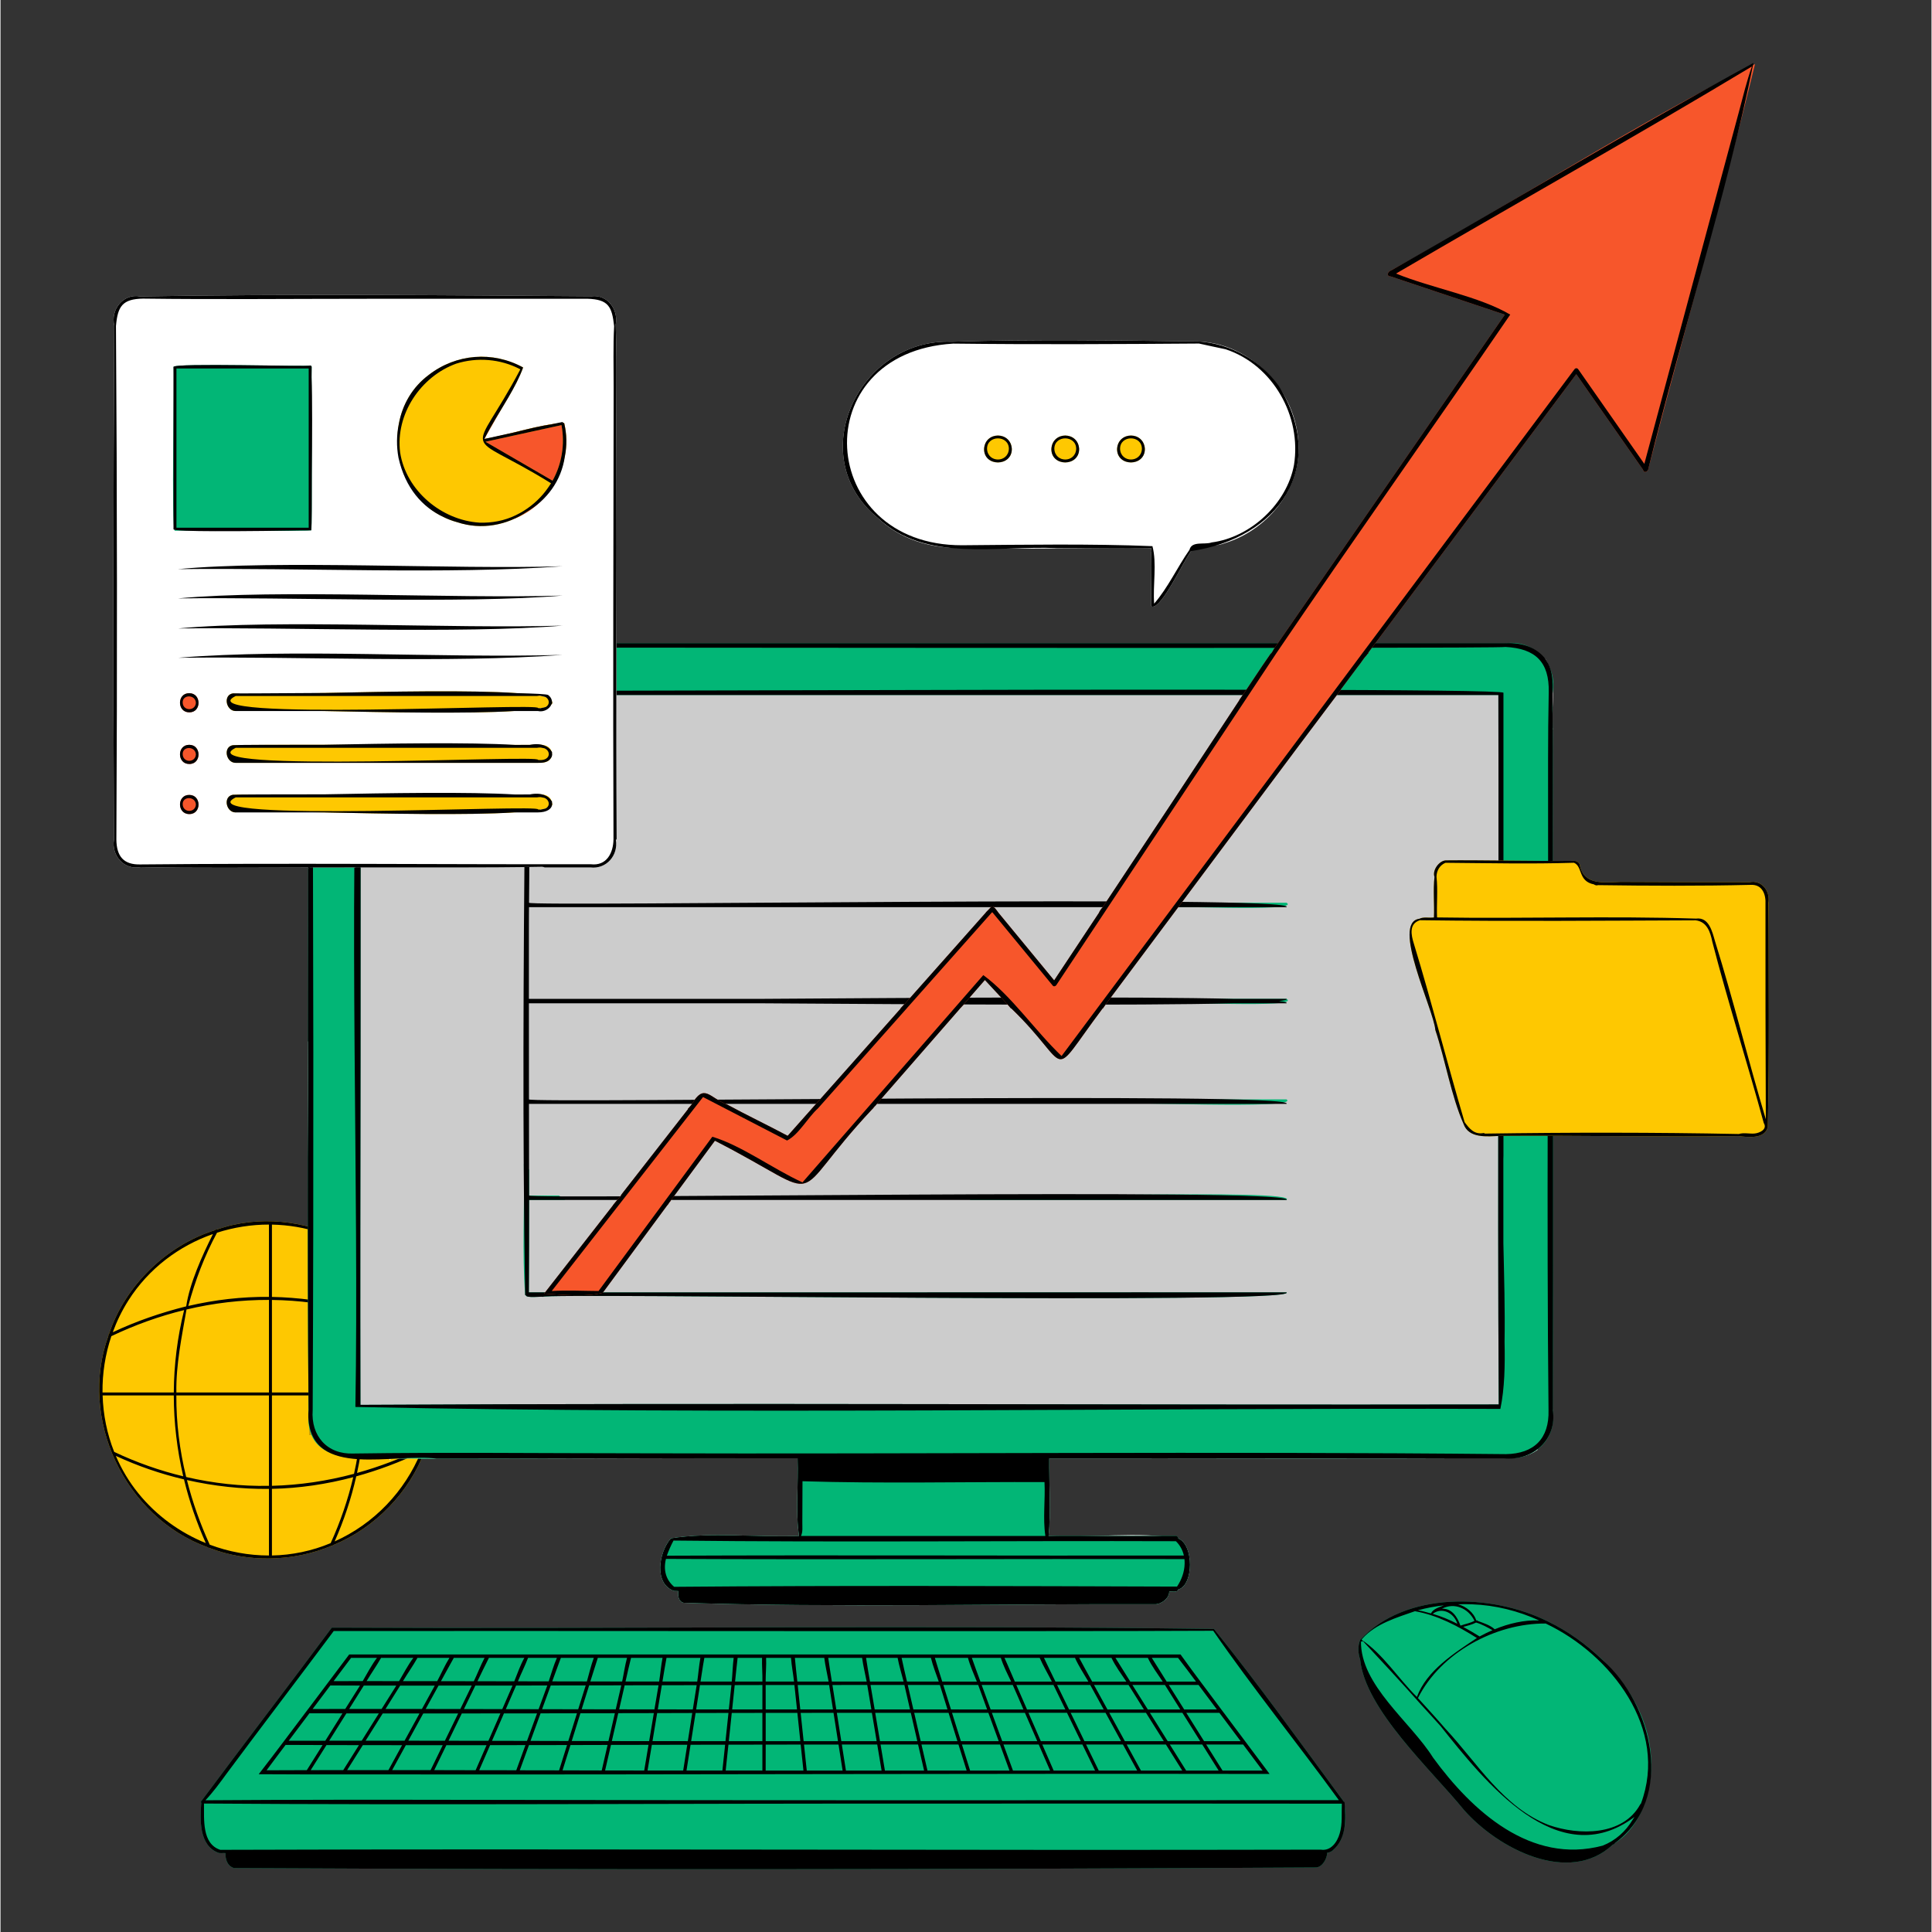
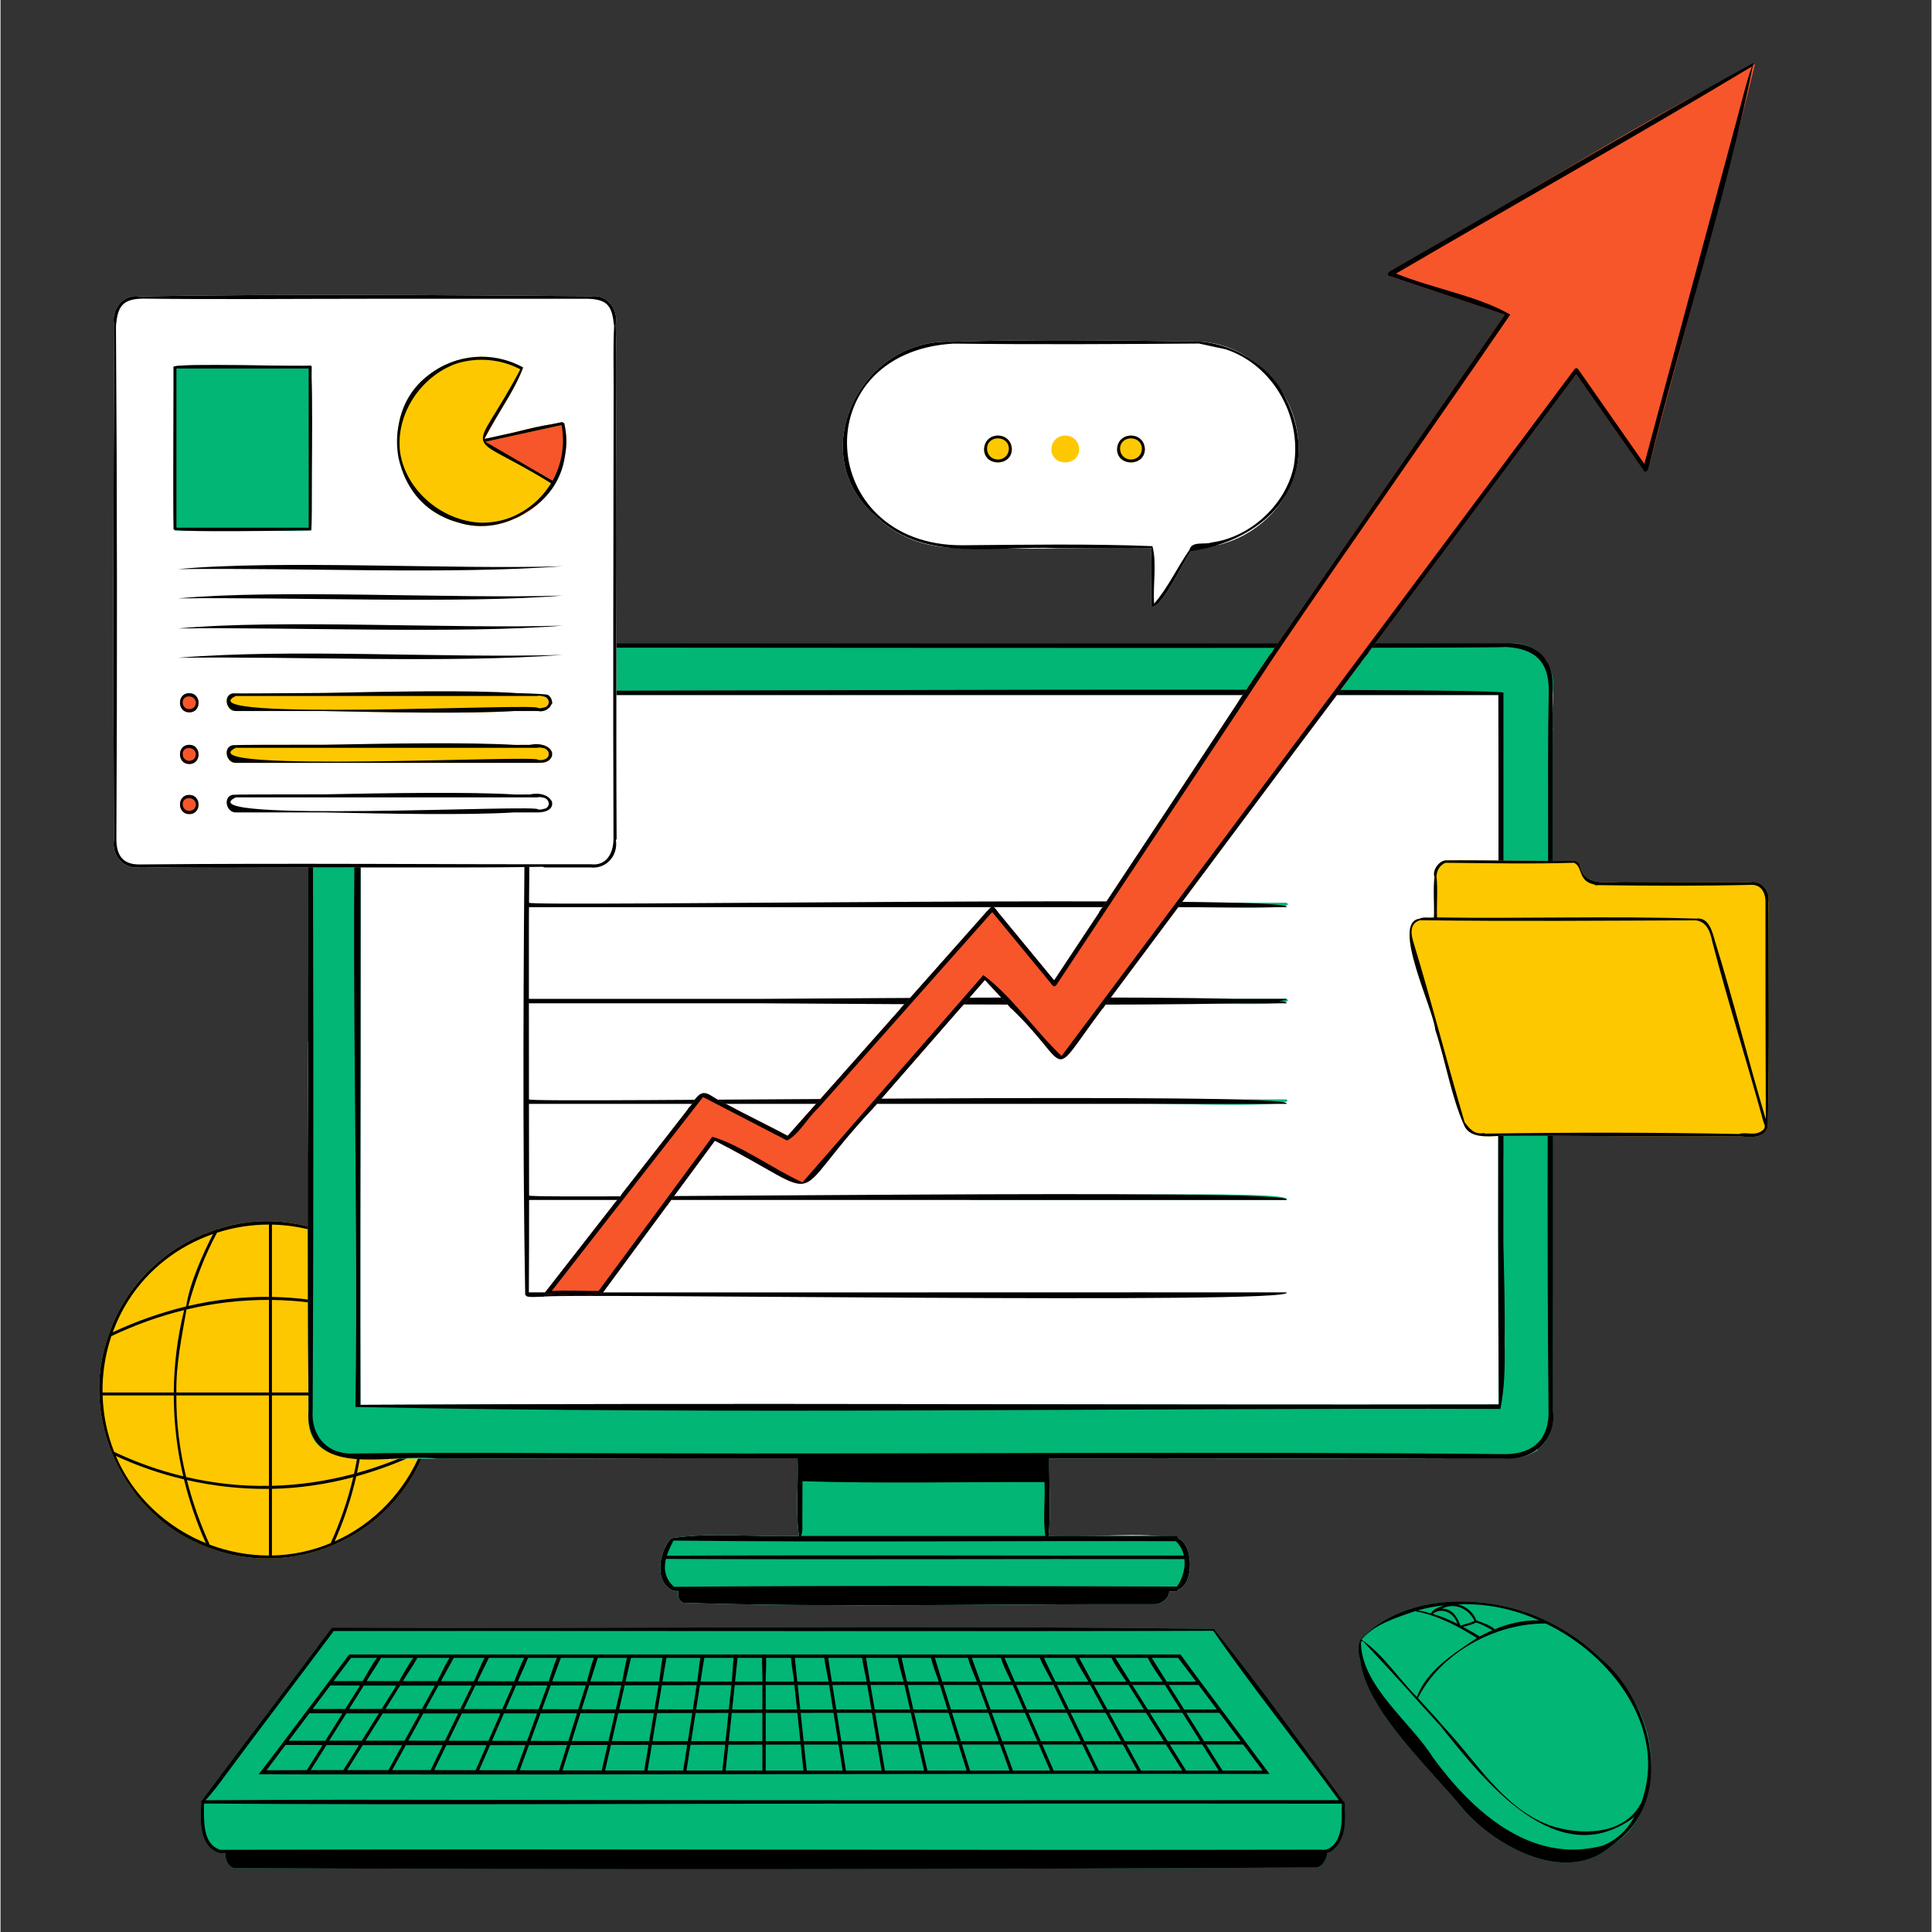
<svg xmlns="http://www.w3.org/2000/svg" width="300" zoomAndPan="magnify" viewBox="0 0 224.88 225" height="300" preserveAspectRatio="xMidYMid meet" version="1.0">
  <rect x="0" y="0" width="224.88" height="225" fill="#333333" stroke="none" />
  <defs>
    <filter x="0%" y="0%" width="100%" height="100%" id="e39c02e312">
      <feColorMatrix values="0 0 0 0 1 0 0 0 0 1 0 0 0 0 1 0 0 0 1 0" color-interpolation-filters="sRGB" />
    </filter>
    <clipPath id="5f451d97d4">
      <path d="M 11.305 142 L 51 142 L 51 182 L 11.305 182 Z M 11.305 142 " clip-rule="nonzero" />
    </clipPath>
    <mask id="ed29de5d3e">
      <g filter="url(#e39c02e312)">
        <rect x="-22.488" width="269.856" fill="#000000" y="-22.5" height="270" fill-opacity="0.2" />
      </g>
    </mask>
    <clipPath id="071b6ec14b">
      <path d="M 0.5 0.02 L 143.945 0.02 L 143.945 89.492 L 0.5 89.492 Z M 0.5 0.02 " clip-rule="nonzero" />
    </clipPath>
    <clipPath id="521e67a7a6">
      <rect x="0" width="144" y="0" height="90" />
    </clipPath>
    <clipPath id="bfc23f9bd1">
      <path d="M 63 7.305 L 205 7.305 L 205 151 L 63 151 Z M 63 7.305 " clip-rule="nonzero" />
    </clipPath>
    <clipPath id="acc241701c">
      <path d="M 23 189 L 157 189 L 157 217.688 L 23 217.688 Z M 23 189 " clip-rule="nonzero" />
    </clipPath>
    <clipPath id="65a13f9a0a">
      <path d="M 23 189 L 157 189 L 157 217.688 L 23 217.688 Z M 23 189 " clip-rule="nonzero" />
    </clipPath>
  </defs>
  <g clip-path="url(#5f451d97d4)">
    <path fill="#fec801" d="M 49.5 168.719 C 49.516 168.777 49.5 168.832 49.441 168.875 C 47.621 173.816 43.605 177.953 38.711 179.953 C 38.672 180.02 38.613 180.039 38.551 180.023 C 34.078 181.879 28.848 182.023 24.281 180.258 C 24.227 180.27 24.172 180.254 24.133 180.199 C 14.457 176.691 9.047 165.227 12.57 155.551 C 12.543 155.484 12.555 155.406 12.637 155.359 C 14.496 149.742 19.301 145.051 24.98 143.266 C 25.027 143.184 25.113 143.172 25.184 143.199 C 35.004 139.758 46.598 145.75 49.684 155.582 C 49.762 155.629 49.777 155.707 49.75 155.773 C 51.16 159.898 51.055 164.633 49.5 168.719 Z M 49.5 168.719 " fill-opacity="1" fill-rule="nonzero" />
    <path fill="#000000" d="M 49.75 155.773 C 49.777 155.707 49.762 155.629 49.684 155.582 C 46.598 145.75 35.004 139.758 25.184 143.199 C 25.113 143.172 25.027 143.184 24.98 143.266 C 19.301 145.051 14.496 149.742 12.637 155.359 C 12.555 155.406 12.543 155.484 12.57 155.551 C 9.047 165.23 14.457 176.691 24.133 180.199 C 24.172 180.254 24.227 180.27 24.281 180.258 C 28.848 182.023 34.078 181.883 38.551 180.023 C 38.613 180.039 38.672 180.02 38.711 179.953 C 43.605 177.953 47.621 173.816 49.441 168.875 C 49.5 168.832 49.516 168.777 49.5 168.719 C 50.309 166.543 50.738 164.219 50.754 161.871 C 50.742 159.77 50.391 157.715 49.75 155.773 Z M 14.902 151.434 C 17.246 147.75 20.77 145.098 24.742 143.715 C 23.496 146.188 22.016 149.477 21.625 152.137 C 18.699 152.871 15.816 153.859 13.074 155.152 C 13.547 153.859 14.152 152.613 14.902 151.434 Z M 12.91 155.609 C 15.645 154.305 18.477 153.285 21.383 152.574 C 20.594 155.746 20.199 158.965 20.18 162.168 C 20.18 162.168 11.879 162.168 11.879 162.168 C 11.852 159.949 12.195 157.727 12.91 155.609 Z M 11.891 162.512 C 11.891 162.512 20.18 162.512 20.18 162.512 C 20.184 165.68 20.559 168.836 21.281 171.93 C 18.508 171.262 15.805 170.305 13.238 169.086 C 12.402 166.984 11.957 164.754 11.891 162.512 Z M 16.062 173.922 C 14.969 172.578 14.094 171.102 13.43 169.551 C 15.98 170.734 18.641 171.648 21.367 172.289 C 21.98 174.816 22.832 177.297 23.906 179.707 C 20.895 178.484 18.168 176.52 16.062 173.922 Z M 31.262 181.152 C 28.902 181.152 26.562 180.719 24.363 179.891 C 23.254 177.457 22.359 174.945 21.711 172.367 C 24.836 173.07 28.051 173.43 31.262 173.395 C 31.262 173.395 31.262 181.152 31.262 181.152 Z M 31.262 173.039 C 28.027 173.109 24.781 172.742 21.621 172.012 C 20.867 168.918 20.457 165.707 20.477 162.512 C 20.477 162.512 31.262 162.512 31.262 162.512 C 31.262 162.512 31.262 173.039 31.262 173.039 Z M 31.262 162.168 C 31.262 162.168 20.48 162.168 20.48 162.168 C 20.426 158.902 21.109 155.684 21.66 152.504 C 24.797 151.758 28.012 151.375 31.262 151.387 C 31.262 151.387 31.262 162.168 31.262 162.168 Z M 31.262 151.035 C 28.09 151.004 24.941 151.375 21.867 152.09 C 22.668 149.137 23.758 146.254 25.215 143.559 C 27.156 142.938 29.203 142.609 31.262 142.613 C 31.262 142.613 31.262 151.035 31.262 151.035 Z M 49.223 155.352 C 46.594 154.031 43.82 153.012 40.969 152.297 C 40.52 149.461 39.121 146.328 37.727 143.742 C 43.121 145.699 47.289 150.062 49.223 155.352 Z M 31.609 142.617 C 33.52 142.652 35.484 142.977 37.316 143.594 C 38.73 146.355 39.938 149.219 40.723 152.234 C 37.742 151.512 34.676 151.098 31.609 151.039 C 31.609 151.039 31.609 142.617 31.609 142.617 Z M 31.609 151.391 C 34.754 151.43 37.91 151.84 40.969 152.641 C 41.398 155.684 42.223 158.992 42.141 162.168 C 42.141 162.168 31.609 162.168 31.609 162.168 C 31.609 162.168 31.609 151.391 31.609 151.391 Z M 31.609 162.512 C 31.609 162.512 42.145 162.512 42.145 162.512 C 42.156 165.582 41.844 168.645 41.168 171.641 C 38.055 172.473 34.855 172.953 31.609 173.039 C 31.609 173.039 31.609 162.512 31.609 162.512 Z M 38.449 179.711 C 36.277 180.629 33.91 181.109 31.609 181.152 C 31.609 181.152 31.609 173.391 31.609 173.391 C 34.812 173.324 37.988 172.852 41.078 172.031 C 40.457 174.668 39.574 177.25 38.449 179.711 Z M 38.914 179.512 C 40 177.062 40.844 174.523 41.43 171.934 C 44.012 171.223 46.531 170.273 48.957 169.117 C 47.086 173.672 43.523 177.449 38.914 179.512 Z M 49.141 168.645 C 46.68 169.844 44.133 170.816 41.52 171.539 C 42.164 168.574 42.477 165.543 42.457 162.512 C 42.457 162.512 50.395 162.512 50.395 162.512 C 50.312 164.645 49.875 166.711 49.141 168.645 Z M 42.453 162.168 C 42.406 158.988 41.988 155.805 41.203 152.691 C 44.039 153.434 46.797 154.484 49.387 155.816 C 50.039 157.742 50.398 159.785 50.41 161.871 C 50.41 161.973 50.402 162.07 50.402 162.168 C 50.402 162.168 42.453 162.168 42.453 162.168 Z M 42.453 162.168 " fill-opacity="1" fill-rule="nonzero" />
  </g>
  <path fill="#ffffff" d="M 177.289 160.238 C 178.496 151.031 174.031 91.695 180.766 84.938 C 180.473 82.262 181.461 79.141 179.922 76.75 C 179.922 76.75 39.156 76.75 39.156 76.75 C 38.137 82.973 37.309 89.285 38.258 95.574 C 39.535 104.16 41.211 113.77 35.809 121.312 C 35.738 129.66 35.562 137.883 36.828 146.117 C 37.113 151.004 36.227 155.891 37.586 160.668 C 40.992 162.984 43.938 166.145 45.371 170.09 C 45.391 170.012 45.414 169.93 45.438 169.848 C 61.234 169.93 77.035 169.781 92.832 169.832 C 92.949 172.82 92.566 175.938 93 178.875 C 88.113 179.066 82.746 178.41 78.082 179.156 C 76.625 180.824 76.105 184.43 78.422 185.27 C 78.598 185.277 78.77 185.281 78.945 185.289 C 78.875 185.816 78.953 186.535 79.586 186.66 C 97.516 187.227 116.254 186.77 134.402 186.82 C 135.152 186.867 136.121 186.125 136.102 185.344 C 136.332 185.305 137.113 185.488 137.141 185.113 C 138.973 184.617 138.98 179.883 137.148 179.172 C 132.578 178.32 126.961 179.156 122.055 178.871 C 122.336 176.074 122.098 172.684 122.129 169.844 C 139.824 169.809 157.551 169.918 175.234 169.797 C 176.602 169.871 177.953 169.613 179.027 168.832 C 177.895 166.133 177.289 163.207 177.289 160.238 Z M 177.289 160.238 " fill-opacity="1" fill-rule="nonzero" />
  <g mask="url(#ed29de5d3e)">
    <g transform="matrix(1, 0, 0, 1, 35, 78)">
      <g clip-path="url(#521e67a7a6)">
        <g clip-path="url(#071b6ec14b)">
-           <path fill="#000000" d="M 36.367 0.27 C 36.367 0.27 36.367 1.867 36.367 1.867 C 32.328 0.086 30.023 0.613 27.805 0.613 C 21.77 0.504 10.801 0.156 6.105 0.27 C 6.105 0.27 5.816 2.711 5.816 2.711 C 5.816 2.711 0.938 2.711 0.938 2.711 C 0.938 2.711 0.938 4.805 0.938 4.805 C 0.938 4.805 5.57 4.805 5.57 4.805 C 5.57 4.805 5.102 8.746 5.102 8.746 C 5.102 8.746 0.938 8.746 0.938 8.746 C 0.938 8.746 0.938 10.84 0.938 10.84 C 0.938 10.84 4.855 10.84 4.855 10.84 C 4.855 10.84 4.422 14.52 4.422 14.52 C 4.422 14.52 0.938 14.52 0.938 14.52 C 0.938 14.52 0.938 16.613 0.938 16.613 C 0.938 16.613 4.176 16.613 4.176 16.613 C 3.84 19.184 3.746 19.027 4.469 22.629 C 3.293 22.625 2.117 22.625 0.938 22.617 C 0.938 22.617 0.938 89.129 0.938 89.129 C 0.938 89.129 143.523 89.129 143.523 89.129 C 143.523 89.129 143.523 0.27 143.523 0.27 C 143.523 0.27 36.367 0.27 36.367 0.27 Z M 36.367 0.27 " fill-opacity="1" fill-rule="nonzero" />
-         </g>
+           </g>
      </g>
    </g>
  </g>
  <path fill="#02b676" d="M 149.766 105.133 C 149.766 105.133 134.559 105.133 134.559 105.133 C 134.625 105.305 134.688 105.477 134.746 105.652 C 134.711 105.363 151.668 106.309 149.766 105.133 Z M 149.766 105.133 " fill-opacity="1" fill-rule="nonzero" />
  <path fill="#02b676" d="M 113.871 139.23 C 113.531 139.406 113.191 139.578 112.848 139.746 C 112.848 139.746 149.766 139.746 149.766 139.746 C 151.402 138.363 113.891 139.66 113.871 139.23 Z M 113.871 139.23 " fill-opacity="1" fill-rule="nonzero" />
-   <path fill="#02b676" d="M 61.527 150.508 C 61.555 146.922 61.559 143.336 61.562 139.746 C 61.562 139.746 65.773 139.746 65.773 139.746 C 65.52 139.578 65.273 139.406 65.031 139.23 C 65.031 139.23 61.562 139.23 61.562 139.23 C 61.562 138.223 61.559 137.219 61.559 136.211 C 61.352 135.996 61.148 135.773 60.949 135.551 C 61.062 140.609 60.707 145.859 61.105 150.824 C 61.105 150.828 61.105 150.828 61.105 150.824 C 61.133 150.84 61.16 150.852 61.191 150.855 C 61.211 151.195 62.961 150.969 63.16 151.027 C 63.199 150.543 151.367 151.969 149.766 150.508 C 139.352 150.492 70.109 150.539 61.527 150.508 Z M 61.527 150.508 " fill-opacity="1" fill-rule="nonzero" />
  <path fill="#02b676" d="M 149.766 128.035 C 149.766 128.035 130.211 128.035 130.211 128.035 C 130.051 128.211 129.891 128.383 129.727 128.555 C 129.723 128.219 151.535 129.281 149.766 128.035 Z M 149.766 128.035 " fill-opacity="1" fill-rule="nonzero" />
  <path fill="#02b676" d="M 180.77 164.18 C 180.879 142.996 180.77 121.758 180.781 100.562 C 180.754 94.02 180.84 87.477 180.711 80.934 C 181.504 77.48 178.664 74.395 175.172 74.93 C 144.73 74.895 70.93 74.91 41.395 74.906 C 37.973 74.477 35.242 77.371 35.906 80.777 C 35.758 90.238 35.875 99.703 35.82 109.164 C 35.855 127.027 35.688 146.301 35.875 164.219 C 35.848 164.484 35.84 164.77 35.848 165.047 C 35.793 170.262 41.305 169.926 45.07 169.844 C 50.586 169.895 56.098 169.883 61.613 169.863 C 72.02 169.816 82.426 169.828 92.832 169.832 C 92.949 172.82 92.566 175.938 93 178.875 C 88.113 179.066 82.746 178.41 78.082 179.156 C 76.625 180.824 76.109 184.43 78.422 185.27 C 78.598 185.277 78.773 185.281 78.945 185.289 C 78.875 185.816 78.953 186.535 79.586 186.66 C 97.516 187.227 116.254 186.77 134.402 186.82 C 135.152 186.867 136.121 186.125 136.102 185.344 C 136.328 185.305 137.113 185.488 137.141 185.113 C 138.973 184.617 138.98 179.879 137.148 179.172 C 137.145 179.02 137.047 178.875 136.852 178.875 C 132.078 178.875 126.801 178.871 122.055 178.871 C 122.34 176.066 122.098 172.688 122.129 169.844 C 139.828 169.809 157.551 169.918 175.234 169.797 C 178.312 170.168 181.098 167.855 180.801 164.656 C 180.797 164.492 180.785 164.336 180.77 164.18 Z M 41.918 163.609 C 41.852 136.129 42.031 108.422 41.875 80.938 C 72.539 80.938 142.898 80.938 174.441 80.938 C 174.504 108.164 174.332 136.359 174.48 163.562 C 130.293 163.641 86.105 163.367 41.918 163.609 Z M 41.918 163.609 " fill-opacity="1" fill-rule="nonzero" />
  <path fill="#02b676" d="M 149.766 116.328 C 149.766 116.328 135.777 116.328 135.777 116.328 C 135.75 116.5 135.723 116.672 135.695 116.844 C 135.648 116.562 151.668 117.488 149.766 116.328 Z M 149.766 116.328 " fill-opacity="1" fill-rule="nonzero" />
  <path fill="#000000" d="M 175.023 144.801 C 175.02 142.512 175.02 139.086 175.02 134.98 C 175.023 134.852 175.023 134.727 175.031 134.602 C 175.031 134.602 175.031 120.902 175.031 107.211 C 175.035 95.309 175.039 84.473 175.031 80.711 C 175.031 80.711 175.031 80.68 175.031 80.68 C 174.953 80.23 130.09 80.293 92.438 80.387 C 65.305 80.449 41.914 80.531 41.723 80.465 C 40.508 105.137 41.766 138.555 41.328 163.855 C 85.32 164.754 130.379 163.949 174.672 164.082 C 175.172 161.691 175.219 159.012 175.16 156.27 C 175.223 152.508 175.109 148.648 175.023 144.801 Z M 174.48 163.562 C 130.293 163.641 86.105 163.367 41.918 163.609 C 41.852 136.277 42.031 108.289 41.871 80.938 C 41.871 80.938 174.441 80.938 174.441 80.938 C 174.504 107.551 174.328 137.07 174.484 163.562 C 174.484 163.562 174.48 163.562 174.48 163.562 Z M 174.48 163.562 " fill-opacity="1" fill-rule="nonzero" />
  <path fill="#000000" d="M 61.539 106.566 C 61.543 106.262 61.543 105.957 61.547 105.648 C 61.547 105.648 149.766 105.648 149.766 105.648 C 151.434 104.188 61.508 105.617 61.551 105.133 C 61.586 101.289 61.648 97.43 61.434 93.598 C 61.422 93.363 61.086 93.363 61.07 93.598 C 60.906 112.629 60.777 131.879 61.105 150.824 C 61.133 150.84 61.16 150.852 61.188 150.855 C 61.227 151.195 62.949 150.965 63.16 151.027 C 63.18 150.543 151.379 151.969 149.766 150.512 C 139.379 150.492 70.09 150.539 61.531 150.508 C 61.555 146.938 61.559 143.324 61.559 139.746 C 61.559 139.746 149.766 139.746 149.766 139.746 C 151.434 138.285 61.52 139.715 61.559 139.23 C 61.559 135.672 61.551 132.113 61.543 128.555 C 61.543 128.555 149.766 128.555 149.766 128.555 C 151.434 127.094 61.5 128.52 61.543 128.035 C 61.535 124.305 61.539 120.574 61.535 116.844 C 61.535 116.844 88.559 116.844 88.559 116.844 C 107.863 116.969 132.328 117.133 143.594 116.844 C 143.594 116.844 149.766 116.844 149.766 116.844 C 149.879 116.742 149.566 116.656 148.887 116.582 C 149.555 116.512 149.867 116.426 149.766 116.328 C 149.766 116.328 143.625 116.328 143.625 116.328 C 132.363 116.035 107.832 116.199 88.5 116.328 C 88.5 116.328 61.535 116.328 61.535 116.328 C 61.535 115.781 61.535 114.742 61.535 113.516 C 61.535 111.93 61.535 110.012 61.535 108.629 C 61.535 107.84 61.539 107.129 61.539 106.566 Z M 61.539 106.566 " fill-opacity="1" fill-rule="nonzero" />
  <path fill="#000000" d="M 180.77 164.18 C 180.773 164.168 180.781 164.16 180.785 164.148 C 180.848 142.828 180.785 121.473 180.781 100.148 C 180.762 94.469 180.812 88.785 180.746 83.105 C 180.625 80.973 181.266 78.328 179.773 76.559 C 178.586 75.184 176.82 74.809 175.078 74.91 C 175.078 74.91 41.414 74.91 41.414 74.91 C 39.707 74.816 38.023 75.238 36.871 76.559 C 35.98 77.59 35.707 79.406 35.906 80.777 C 35.773 87.527 35.863 94.285 35.832 101.035 C 35.836 121.719 35.703 143.496 35.875 164.219 C 35.848 164.484 35.84 164.77 35.848 165.047 C 36.188 172.367 45.984 169.156 50.805 169.875 C 64.812 169.871 78.82 169.801 92.832 169.832 C 92.949 172.82 92.566 175.938 93 178.875 C 88.113 179.066 82.746 178.41 78.082 179.156 C 76.625 180.824 76.105 184.43 78.422 185.27 C 78.598 185.277 78.77 185.281 78.945 185.289 C 78.875 185.816 78.953 186.535 79.586 186.66 C 97.516 187.227 116.254 186.77 134.402 186.82 C 135.152 186.867 136.121 186.125 136.102 185.344 C 136.332 185.305 137.113 185.488 137.141 185.113 C 138.973 184.617 138.98 179.883 137.148 179.172 C 137.145 179.02 137.047 178.875 136.852 178.875 C 136.852 178.875 122.055 178.875 122.055 178.875 C 122.336 176.074 122.098 172.684 122.129 169.844 C 139.777 169.848 157.43 169.84 175.078 169.84 C 178.41 170.18 181.344 167.645 180.77 164.18 Z M 137.902 182.105 C 137.887 183.047 137.543 183.992 137.016 184.773 C 117.52 184.711 97.965 184.633 78.453 184.801 C 77.484 183.984 77.18 182.836 77.496 181.547 C 97.617 181.641 117.754 181.531 137.879 181.57 C 137.902 181.746 137.906 181.926 137.902 182.105 Z M 136.852 179.488 C 136.859 179.488 136.871 179.488 136.883 179.488 C 137.375 179.961 137.672 180.539 137.812 181.156 C 117.742 181.191 97.664 181.09 77.598 181.176 C 77.82 180.566 78.07 179.988 78.379 179.414 C 97.867 179.633 117.359 179.422 136.852 179.488 Z M 93.379 177.305 C 93.387 175.703 93.398 174.102 93.398 172.504 C 102.738 172.793 112.207 172.566 121.582 172.602 C 121.688 174.656 121.375 176.84 121.684 178.875 C 113.219 178.871 101.57 178.875 93.223 178.875 C 93.457 178.383 93.371 177.832 93.379 177.305 Z M 180.23 96.297 C 180.27 118.602 180.047 141.91 180.281 164.234 C 180.375 167.531 178.598 169.301 175.312 169.348 C 141.57 169.012 107.621 169.355 73.809 169.25 C 62.91 169.25 52 169.117 41.102 169.277 C 38.059 169.402 36.129 167.242 36.355 164.211 C 36.484 136.441 36.441 108.594 36.312 80.801 C 36.555 79.375 36.355 77.953 37.422 76.762 C 38.352 75.699 39.785 75.516 41.098 75.43 C 41.293 75.352 175.141 75.586 175.27 75.344 C 178.738 75.52 180.387 77.078 180.305 80.621 C 180.191 85.844 180.238 91.074 180.23 96.297 Z M 180.23 96.297 " fill-opacity="1" fill-rule="nonzero" />
  <g clip-path="url(#bfc23f9bd1)">
    <path fill="#f7562b" d="M 204.332 7.457 C 200.496 23.172 196.023 38.75 191.949 54.414 C 191.969 54.852 191.438 55.234 191.277 54.691 C 188.688 50.988 186.098 47.285 183.512 43.578 C 175.438 54.387 167.348 65.227 159.273 76.031 C 159.273 76.031 159.34 76.031 159.34 76.031 C 159.238 76.113 159.156 76.215 159.082 76.32 C 158.73 76.688 158.465 77.16 158.141 77.559 C 158.141 77.555 158.137 77.555 158.137 77.555 C 157.504 78.402 156.867 79.25 156.238 80.098 C 156.191 80.18 156.09 80.254 156.078 80.348 C 149.586 88.949 143.164 97.629 136.707 106.254 C 134.047 109.812 131.391 113.371 128.734 116.93 C 128.734 116.93 128.738 116.93 128.738 116.93 C 128.613 117.098 128.508 117.281 128.379 117.445 C 128.379 117.445 128.348 117.445 128.348 117.445 C 121.809 126.156 124.996 124.449 117.723 117.445 C 117.723 117.445 117.676 117.445 117.676 117.445 C 117.527 117.273 117.387 117.094 117.227 116.93 C 117.227 116.93 117.242 116.93 117.242 116.93 C 116.375 115.996 115.508 115.062 114.641 114.129 C 114.641 114.129 112.199 116.93 112.199 116.93 C 112.199 116.93 112.227 116.93 112.227 116.93 C 112.074 117.105 111.902 117.27 111.75 117.445 C 111.75 117.445 111.746 117.445 111.746 117.445 C 111.727 117.469 111.711 117.488 111.691 117.512 C 111.691 117.512 111.691 117.516 111.691 117.516 C 108.453 121.219 105.219 124.93 101.984 128.641 C 101.984 128.641 102.012 128.641 102.012 128.641 C 101.844 128.801 101.684 128.969 101.547 129.156 C 101.547 129.156 101.535 129.156 101.535 129.156 C 91.117 140.262 96.953 139.887 83.195 132.848 C 81.48 135.176 79.762 137.504 78.043 139.832 C 78.043 139.832 78.047 139.832 78.047 139.832 C 78.023 139.871 77.996 139.91 77.977 139.949 C 77.957 139.957 77.941 139.977 77.926 139.992 C 77.926 139.992 77.926 139.996 77.922 139.996 C 77.84 140.109 77.758 140.227 77.684 140.348 C 77.684 140.348 77.664 140.348 77.664 140.348 C 75.156 143.75 72.645 147.148 70.141 150.551 C 68.273 151.066 65.543 150.793 63.473 150.664 C 63.473 150.664 63.301 150.664 63.301 150.664 C 65.98 147.227 68.664 143.789 71.344 140.348 C 71.344 140.348 71.328 140.348 71.328 140.348 C 71.441 140.203 71.562 140.059 71.684 139.914 C 71.902 139.641 72.188 139.391 72.34 139.074 C 74.922 135.766 77.5 132.461 80.078 129.156 C 80.078 129.156 80.031 129.156 80.031 129.156 C 80.188 128.992 80.336 128.82 80.477 128.641 C 80.477 128.641 80.48 128.641 80.48 128.641 C 81.969 126.086 82.527 127.844 84.613 128.629 C 86.926 129.887 89.34 131.031 91.672 132.277 C 96.066 127.344 100.445 122.391 104.836 117.445 C 104.836 117.445 104.801 117.445 104.801 117.445 C 104.949 117.273 105.125 117.109 105.266 116.93 C 105.266 116.93 105.293 116.93 105.293 116.93 C 108.449 113.367 111.605 109.809 114.77 106.254 C 114.77 106.254 114.75 106.254 114.75 106.254 C 114.984 106.039 115.191 105.805 115.41 105.578 C 115.562 105.523 115.684 105.617 115.758 105.738 C 115.758 105.738 115.793 105.738 115.793 105.738 C 115.926 105.906 116.07 106.074 116.191 106.254 C 116.191 106.254 116.184 106.254 116.184 106.254 C 118.355 108.895 120.531 111.531 122.707 114.172 C 124.457 111.531 126.207 108.895 127.957 106.254 C 127.957 106.254 127.934 106.254 127.934 106.254 C 128.027 106.066 128.152 105.898 128.277 105.738 C 128.277 105.738 128.301 105.738 128.301 105.738 C 133.648 97.688 138.973 89.629 144.273 81.543 C 144.273 81.543 144.254 81.543 144.254 81.543 C 145.496 79.77 146.656 77.926 147.902 76.152 C 148.102 76.012 148.184 75.738 148.324 75.539 C 148.324 75.535 148.324 75.535 148.324 75.535 C 148.328 75.527 148.332 75.52 148.336 75.516 C 148.336 75.516 148.34 75.516 148.34 75.516 C 157.289 62.559 166.238 49.602 175.191 36.645 C 170.762 35.164 166.336 33.68 161.906 32.195 C 161.32 32.168 161.559 31.602 161.996 31.477 C 161.996 31.477 161.996 31.477 161.996 31.473 C 176.051 23.723 190.281 14.453 204.332 7.457 Z M 204.332 7.457 " fill-opacity="1" fill-rule="nonzero" />
-     <path fill="#000000" d="M 161.996 31.473 C 161.996 31.477 161.996 31.477 161.996 31.477 C 161.559 31.602 161.32 32.168 161.906 32.195 C 166.336 33.68 170.762 35.164 175.191 36.645 C 166.238 49.602 157.289 62.559 148.34 75.516 C 148.34 75.516 148.336 75.516 148.336 75.516 C 148.332 75.52 148.328 75.527 148.324 75.535 C 148.324 75.535 148.324 75.535 148.324 75.539 C 148.184 75.738 148.102 76.016 147.902 76.152 C 146.656 77.926 145.496 79.77 144.254 81.543 C 144.254 81.543 144.273 81.543 144.273 81.543 C 138.973 89.629 133.648 97.688 128.301 105.738 C 128.301 105.738 128.277 105.738 128.277 105.738 C 128.152 105.898 128.027 106.066 127.934 106.254 C 127.934 106.254 127.957 106.254 127.957 106.254 C 126.207 108.895 124.457 111.531 122.707 114.172 C 120.531 111.531 118.355 108.895 116.184 106.254 C 116.184 106.254 116.191 106.254 116.191 106.254 C 116.07 106.074 115.926 105.906 115.793 105.738 C 115.793 105.738 115.758 105.738 115.758 105.738 C 115.684 105.617 115.562 105.523 115.41 105.578 C 115.195 105.805 114.984 106.039 114.75 106.254 C 114.75 106.254 114.77 106.254 114.77 106.254 C 111.605 109.809 108.449 113.367 105.293 116.93 C 105.293 116.93 105.266 116.93 105.266 116.93 C 105.125 117.109 104.949 117.273 104.801 117.445 C 104.801 117.445 104.836 117.445 104.836 117.445 C 100.445 122.391 96.066 127.344 91.672 132.277 C 89.34 131.031 86.93 129.887 84.613 128.629 C 82.531 127.844 81.965 126.086 80.48 128.641 C 80.48 128.641 80.477 128.641 80.477 128.641 C 80.336 128.82 80.188 128.992 80.031 129.156 C 80.031 129.156 80.078 129.156 80.078 129.156 C 77.5 132.461 74.922 135.766 72.34 139.074 C 72.188 139.391 71.902 139.641 71.684 139.914 C 71.562 140.059 71.441 140.203 71.328 140.348 C 71.328 140.348 71.348 140.348 71.348 140.348 C 68.664 143.789 65.98 147.227 63.301 150.664 C 63.301 150.664 63.473 150.664 63.473 150.664 C 65.543 150.793 68.273 151.066 70.141 150.551 C 72.645 147.148 75.156 143.75 77.664 140.348 C 77.664 140.348 77.684 140.348 77.684 140.348 C 77.758 140.227 77.84 140.109 77.922 139.996 C 77.926 139.996 77.926 139.992 77.926 139.992 C 77.941 139.977 77.957 139.957 77.977 139.949 C 77.996 139.91 78.023 139.871 78.047 139.832 C 78.047 139.832 78.043 139.832 78.043 139.832 C 79.762 137.504 81.48 135.176 83.199 132.848 C 96.973 139.91 91.133 140.227 101.535 129.156 C 101.535 129.156 101.547 129.156 101.547 129.156 C 101.684 128.969 101.844 128.801 102.012 128.641 C 102.012 128.641 101.984 128.641 101.984 128.641 C 105.219 124.93 108.453 121.219 111.691 117.516 C 111.691 117.516 111.691 117.512 111.691 117.512 C 111.711 117.488 111.727 117.469 111.746 117.445 C 111.746 117.445 111.75 117.445 111.75 117.445 C 111.902 117.27 112.074 117.105 112.227 116.93 C 112.227 116.93 112.199 116.93 112.199 116.93 C 112.199 116.93 114.641 114.129 114.641 114.129 C 115.508 115.062 116.375 115.996 117.242 116.93 C 117.242 116.93 117.227 116.93 117.227 116.93 C 117.387 117.094 117.527 117.273 117.676 117.445 C 117.676 117.445 117.723 117.445 117.723 117.445 C 125.016 124.477 121.812 126.133 128.348 117.445 C 128.348 117.445 128.379 117.445 128.379 117.445 C 128.508 117.281 128.613 117.098 128.738 116.93 C 128.738 116.93 128.734 116.93 128.734 116.93 C 131.391 113.371 134.051 109.812 136.707 106.254 C 143.164 97.629 149.586 88.949 156.078 80.348 C 156.09 80.254 156.191 80.18 156.238 80.098 C 156.871 79.25 157.504 78.402 158.137 77.555 C 158.141 77.555 158.141 77.555 158.141 77.559 C 158.465 77.16 158.73 76.688 159.082 76.32 C 159.156 76.215 159.238 76.113 159.34 76.031 C 159.34 76.031 159.273 76.031 159.273 76.031 C 167.348 65.227 175.438 54.387 183.512 43.578 C 186.098 47.285 188.688 50.988 191.277 54.691 C 191.438 55.234 191.965 54.852 191.949 54.414 C 195.789 38.812 201.043 22.695 204.148 7.324 C 189.98 15.082 176.043 23.488 161.996 31.473 Z M 191.438 54.023 C 188.871 50.352 186.305 46.68 183.742 43.008 C 183.625 42.84 183.414 42.848 183.297 43.008 C 178.465 49.477 173.637 55.945 168.805 62.41 C 158.004 76.883 147.195 91.348 136.391 105.816 C 136.391 105.816 136.391 105.82 136.391 105.82 C 132.117 111.539 127.844 117.262 123.57 122.984 C 120.488 120.043 117.699 115.93 114.453 113.562 C 107.434 121.605 100.414 129.652 93.398 137.699 C 89.91 136.109 86.375 133.441 82.898 132.383 C 78.48 138.371 74.066 144.363 69.645 150.352 C 67.844 150.344 65.996 150.242 64.195 150.352 C 69.855 143.094 76.145 135.031 81.816 127.762 C 83.637 128.711 89.68 131.824 91.602 132.824 C 92.992 132.109 93.973 130.195 95.207 129.074 C 98.672 125.172 102.133 121.27 105.598 117.367 C 105.598 117.363 105.598 117.367 105.598 117.363 C 108.891 113.664 112.168 109.953 115.461 106.254 C 115.461 106.254 115.52 106.254 115.52 106.254 C 117.855 109.102 120.203 111.941 122.547 114.789 C 122.66 114.922 122.871 114.863 122.953 114.734 C 131.484 101.863 140.02 88.996 148.547 76.125 C 157.531 62.891 166.785 49.84 175.82 36.641 C 172.156 34.484 166.758 33.586 162.523 31.859 C 176.316 23.789 190.281 15.977 203.969 7.738 C 203.355 9.453 202.934 11.238 202.461 12.996 C 198.777 26.668 195.098 40.344 191.438 54.023 Z M 191.438 54.023 " fill-opacity="1" fill-rule="nonzero" />
+     <path fill="#000000" d="M 161.996 31.473 C 161.996 31.477 161.996 31.477 161.996 31.477 C 161.559 31.602 161.32 32.168 161.906 32.195 C 166.336 33.68 170.762 35.164 175.191 36.645 C 166.238 49.602 157.289 62.559 148.34 75.516 C 148.34 75.516 148.336 75.516 148.336 75.516 C 148.332 75.52 148.328 75.527 148.324 75.535 C 148.324 75.535 148.324 75.535 148.324 75.539 C 148.184 75.738 148.102 76.016 147.902 76.152 C 146.656 77.926 145.496 79.77 144.254 81.543 C 144.254 81.543 144.273 81.543 144.273 81.543 C 138.973 89.629 133.648 97.688 128.301 105.738 C 128.301 105.738 128.277 105.738 128.277 105.738 C 128.152 105.898 128.027 106.066 127.934 106.254 C 127.934 106.254 127.957 106.254 127.957 106.254 C 126.207 108.895 124.457 111.531 122.707 114.172 C 120.531 111.531 118.355 108.895 116.184 106.254 C 116.184 106.254 116.191 106.254 116.191 106.254 C 116.07 106.074 115.926 105.906 115.793 105.738 C 115.793 105.738 115.758 105.738 115.758 105.738 C 115.684 105.617 115.562 105.523 115.41 105.578 C 115.195 105.805 114.984 106.039 114.75 106.254 C 114.75 106.254 114.77 106.254 114.77 106.254 C 111.605 109.809 108.449 113.367 105.293 116.93 C 105.293 116.93 105.266 116.93 105.266 116.93 C 105.125 117.109 104.949 117.273 104.801 117.445 C 104.801 117.445 104.836 117.445 104.836 117.445 C 100.445 122.391 96.066 127.344 91.672 132.277 C 89.34 131.031 86.93 129.887 84.613 128.629 C 82.531 127.844 81.965 126.086 80.48 128.641 C 80.48 128.641 80.477 128.641 80.477 128.641 C 80.336 128.82 80.188 128.992 80.031 129.156 C 80.031 129.156 80.078 129.156 80.078 129.156 C 77.5 132.461 74.922 135.766 72.34 139.074 C 72.188 139.391 71.902 139.641 71.684 139.914 C 71.562 140.059 71.441 140.203 71.328 140.348 C 71.328 140.348 71.348 140.348 71.348 140.348 C 68.664 143.789 65.98 147.227 63.301 150.664 C 63.301 150.664 63.473 150.664 63.473 150.664 C 65.543 150.793 68.273 151.066 70.141 150.551 C 72.645 147.148 75.156 143.75 77.664 140.348 C 77.664 140.348 77.684 140.348 77.684 140.348 C 77.758 140.227 77.84 140.109 77.922 139.996 C 77.926 139.996 77.926 139.992 77.926 139.992 C 77.941 139.977 77.957 139.957 77.977 139.949 C 77.996 139.91 78.023 139.871 78.047 139.832 C 78.047 139.832 78.043 139.832 78.043 139.832 C 79.762 137.504 81.48 135.176 83.199 132.848 C 96.973 139.91 91.133 140.227 101.535 129.156 C 101.535 129.156 101.547 129.156 101.547 129.156 C 101.684 128.969 101.844 128.801 102.012 128.641 C 102.012 128.641 101.984 128.641 101.984 128.641 C 105.219 124.93 108.453 121.219 111.691 117.516 C 111.691 117.516 111.691 117.512 111.691 117.512 C 111.711 117.488 111.727 117.469 111.746 117.445 C 111.746 117.445 111.75 117.445 111.75 117.445 C 111.902 117.27 112.074 117.105 112.227 116.93 C 112.227 116.93 112.199 116.93 112.199 116.93 C 112.199 116.93 114.641 114.129 114.641 114.129 C 115.508 115.062 116.375 115.996 117.242 116.93 C 117.242 116.93 117.227 116.93 117.227 116.93 C 117.387 117.094 117.527 117.273 117.676 117.445 C 117.676 117.445 117.723 117.445 117.723 117.445 C 125.016 124.477 121.812 126.133 128.348 117.445 C 128.348 117.445 128.379 117.445 128.379 117.445 C 128.508 117.281 128.613 117.098 128.738 116.93 C 131.391 113.371 134.051 109.812 136.707 106.254 C 143.164 97.629 149.586 88.949 156.078 80.348 C 156.09 80.254 156.191 80.18 156.238 80.098 C 156.871 79.25 157.504 78.402 158.137 77.555 C 158.141 77.555 158.141 77.555 158.141 77.559 C 158.465 77.16 158.73 76.688 159.082 76.32 C 159.156 76.215 159.238 76.113 159.34 76.031 C 159.34 76.031 159.273 76.031 159.273 76.031 C 167.348 65.227 175.438 54.387 183.512 43.578 C 186.098 47.285 188.688 50.988 191.277 54.691 C 191.438 55.234 191.965 54.852 191.949 54.414 C 195.789 38.812 201.043 22.695 204.148 7.324 C 189.98 15.082 176.043 23.488 161.996 31.473 Z M 191.438 54.023 C 188.871 50.352 186.305 46.68 183.742 43.008 C 183.625 42.84 183.414 42.848 183.297 43.008 C 178.465 49.477 173.637 55.945 168.805 62.41 C 158.004 76.883 147.195 91.348 136.391 105.816 C 136.391 105.816 136.391 105.82 136.391 105.82 C 132.117 111.539 127.844 117.262 123.57 122.984 C 120.488 120.043 117.699 115.93 114.453 113.562 C 107.434 121.605 100.414 129.652 93.398 137.699 C 89.91 136.109 86.375 133.441 82.898 132.383 C 78.48 138.371 74.066 144.363 69.645 150.352 C 67.844 150.344 65.996 150.242 64.195 150.352 C 69.855 143.094 76.145 135.031 81.816 127.762 C 83.637 128.711 89.68 131.824 91.602 132.824 C 92.992 132.109 93.973 130.195 95.207 129.074 C 98.672 125.172 102.133 121.27 105.598 117.367 C 105.598 117.363 105.598 117.367 105.598 117.363 C 108.891 113.664 112.168 109.953 115.461 106.254 C 115.461 106.254 115.52 106.254 115.52 106.254 C 117.855 109.102 120.203 111.941 122.547 114.789 C 122.66 114.922 122.871 114.863 122.953 114.734 C 131.484 101.863 140.02 88.996 148.547 76.125 C 157.531 62.891 166.785 49.84 175.82 36.641 C 172.156 34.484 166.758 33.586 162.523 31.859 C 176.316 23.789 190.281 15.977 203.969 7.738 C 203.355 9.453 202.934 11.238 202.461 12.996 C 198.777 26.668 195.098 40.344 191.438 54.023 Z M 191.438 54.023 " fill-opacity="1" fill-rule="nonzero" />
  </g>
  <path fill="#02b676" d="M 192.246 205.297 C 192.277 208.727 191.035 212.766 188 214.652 C 187.977 214.742 187.871 214.828 187.777 214.812 C 182.652 219.629 174.359 215.266 170.414 210.766 C 166.668 206.141 158.926 199.117 158.344 193.273 C 158.102 192.531 158.035 191.758 158.348 190.977 C 163.617 185.301 173.605 185.551 180.203 188.832 C 186.434 191.91 192.148 197.996 192.246 205.297 Z M 192.246 205.297 " fill-opacity="1" fill-rule="nonzero" />
  <path fill="#000000" d="M 186.559 193.312 C 184.656 191.477 182.527 189.961 180.203 188.832 C 173.609 185.551 163.617 185.301 158.348 190.977 C 158.035 191.758 158.102 192.531 158.344 193.273 C 158.914 199.094 166.676 206.156 170.414 210.766 C 174.359 215.266 182.656 219.629 187.777 214.812 C 187.871 214.828 187.977 214.742 188 214.652 C 195.078 209.492 192.41 198.434 186.559 193.312 Z M 171.359 186.836 C 174.125 186.938 176.742 187.609 179.18 188.711 C 177.43 188.652 175.66 189.066 174.012 189.746 C 173.492 189.262 172.699 189.02 172.039 188.773 C 172.016 188.711 171.926 188.688 171.875 188.727 C 171.867 188.727 171.867 188.723 171.863 188.719 C 171.582 187.801 170.664 187.066 169.738 186.836 C 170.277 186.812 170.816 186.816 171.359 186.836 Z M 173.754 189.852 C 173.238 190.07 172.742 190.316 172.258 190.582 C 171.641 190.191 170.992 189.828 170.348 189.469 C 170.863 189.316 171.367 189.211 171.84 188.961 C 172.465 189.129 173.227 189.555 173.754 189.852 Z M 171.633 188.676 C 171.629 188.672 171.625 188.668 171.621 188.664 C 171.621 188.66 171.625 188.66 171.625 188.66 C 171.629 188.668 171.629 188.672 171.633 188.676 Z M 171.641 188.727 C 171.645 188.742 171.656 188.746 171.664 188.754 C 171.125 189.047 170.668 189.094 170.059 189.312 C 170.043 189.301 170.027 189.293 170.008 189.285 C 169.664 188.32 169.035 187.293 167.863 187.352 C 169.328 186.586 170.934 187.309 171.641 188.727 Z M 169.66 189.105 C 168.742 188.633 167.781 188.234 166.793 187.949 C 167.879 187.109 169.293 187.852 169.66 189.105 Z M 168.098 186.957 C 167.551 187.18 166.84 187.367 166.59 187.895 C 166.082 187.781 165.613 187.605 165.062 187.539 C 166.055 187.262 167.074 187.07 168.098 186.957 Z M 158.605 190.828 C 160.152 189.098 162.586 188.387 164.723 187.641 C 167.32 188.094 169.723 189.363 171.938 190.762 C 169.309 192.516 166.086 194.543 164.953 197.625 C 162.805 195.508 160.988 192.602 158.508 190.965 C 158.539 190.918 158.57 190.871 158.605 190.828 Z M 190.078 211.926 C 189.238 213.32 188.074 214.355 186.578 214.945 C 178.234 217.168 171.383 210.922 166.832 204.691 C 164.215 200.508 158.344 196.262 158.438 191.105 C 158.457 191.234 158.656 191.207 158.621 191.074 C 160.871 193.48 163.18 195.973 165.387 198.465 C 166.148 199.301 166.918 200.133 167.672 200.98 C 167.672 200.98 167.676 200.98 167.676 200.98 C 172.832 207.434 181.344 218.305 190.293 211.598 C 190.223 211.711 190.148 211.816 190.078 211.926 Z M 190.957 210.145 C 188.953 213.812 183.832 213.766 180.336 212.551 C 175.055 210.539 172.023 205.363 168.332 201.391 C 168.332 201.391 168.328 201.391 168.328 201.391 C 167.27 200.16 166.172 198.961 165.074 197.758 C 167.723 192.477 174.086 189.031 179.949 189.074 C 187.574 192.676 194.297 201.375 191.039 210.059 C 191.004 210.078 190.977 210.105 190.957 210.145 Z M 190.957 210.145 " fill-opacity="1" fill-rule="nonzero" />
  <g clip-path="url(#acc241701c)">
    <path fill="#02b676" d="M 156.02 214.406 C 155.809 214.781 155.539 215.199 155.152 215.496 C 155.152 215.5 155.152 215.5 155.152 215.496 C 154.961 215.648 154.758 215.75 154.535 215.758 C 154.527 215.762 154.52 215.77 154.512 215.777 C 154.469 216.469 153.973 217.41 153.223 217.484 C 111.352 217.719 69.082 217.766 27.117 217.555 C 27.117 217.555 27.113 217.555 27.113 217.555 C 27.098 217.543 27.086 217.527 27.078 217.508 C 26.402 217.262 26.172 216.48 26.199 215.809 C 25.922 215.777 25.594 215.867 25.336 215.758 C 23.113 214.902 23.227 211.922 23.379 209.961 C 23.32 209.879 23.336 209.738 23.438 209.688 C 28.367 203.062 33.438 196.465 38.379 189.824 C 38.445 189.734 38.512 189.645 38.582 189.555 C 72.387 189.711 107.75 189.258 141.312 189.707 C 146.504 196.148 151.43 203.039 156.332 209.676 C 156.375 209.703 156.41 209.754 156.414 209.805 C 156.805 211.172 156.684 213.051 156.02 214.406 Z M 156.02 214.406 " fill-opacity="1" fill-rule="nonzero" />
  </g>
  <path fill="#000000" d="M 97.422 206.609 C 114.215 206.586 131.012 206.566 147.797 206.594 C 146.02 204.223 144.246 201.848 142.469 199.473 C 142.469 199.473 142.465 199.473 142.465 199.473 C 141.66 198.391 140.848 197.309 140.039 196.227 C 140.039 196.227 140.035 196.227 140.035 196.227 C 139.152 195.051 138.285 193.879 137.426 192.68 C 137.426 192.68 40.605 192.68 40.605 192.68 C 39.02 194.801 37.422 196.918 35.828 199.035 C 35.828 199.035 35.824 199.035 35.824 199.035 C 33.91 201.566 32.023 204.113 30.07 206.625 C 31.836 206.629 33.602 206.641 35.367 206.645 C 37.555 206.648 39.75 206.645 41.938 206.645 C 60.43 206.668 78.926 206.641 97.422 206.609 Z M 72.625 196.547 C 72.645 196.457 72.664 196.363 72.688 196.27 C 74 196.27 75.316 196.27 76.633 196.266 C 76.473 197.199 76.316 198.137 76.156 199.074 C 74.785 199.074 73.414 199.074 72.047 199.07 C 72.238 198.23 72.43 197.391 72.625 196.547 Z M 81.457 196.25 C 82.68 196.25 83.898 196.246 85.121 196.246 C 85.02 197.191 84.922 198.133 84.82 199.078 C 84.82 199.078 81.016 199.078 81.016 199.078 C 81.164 198.137 81.312 197.195 81.457 196.25 Z M 84.965 201.371 C 85.031 200.742 85.094 200.117 85.16 199.488 C 86.352 199.488 87.539 199.484 88.727 199.484 C 88.727 199.484 88.727 202.773 88.727 202.773 C 87.426 202.773 86.121 202.773 84.816 202.773 C 84.863 202.305 84.914 201.836 84.965 201.371 Z M 44.512 199.547 C 45.938 199.547 47.367 199.551 48.793 199.551 C 48.215 200.609 47.633 201.664 47.055 202.723 C 45.543 202.719 44.031 202.719 42.52 202.719 C 43.184 201.664 43.848 200.602 44.512 199.547 Z M 75.539 202.77 C 74.09 202.77 72.645 202.766 71.195 202.766 C 71.297 202.316 71.402 201.871 71.504 201.426 C 71.648 200.789 71.797 200.152 71.941 199.516 C 73.324 199.516 74.703 199.512 76.086 199.508 C 75.906 200.594 75.719 201.684 75.539 202.77 Z M 76.152 201.422 C 76.262 200.785 76.371 200.145 76.473 199.508 C 77.836 199.504 79.199 199.5 80.559 199.496 C 80.387 200.59 80.219 201.684 80.043 202.773 C 78.676 202.773 77.297 202.773 75.93 202.77 C 76.004 202.324 76.078 201.871 76.152 201.422 Z M 70.801 202.762 C 69.375 202.762 67.949 202.758 66.523 202.758 C 66.66 202.312 66.801 201.871 66.941 201.43 C 67.141 200.793 67.336 200.16 67.535 199.527 C 68.871 199.527 70.211 199.523 71.547 199.52 C 71.301 200.602 71.051 201.68 70.801 202.762 Z M 66.121 202.758 C 64.652 202.754 63.188 202.75 61.723 202.746 C 61.883 202.309 62.043 201.871 62.203 201.434 C 62.434 200.801 62.664 200.168 62.895 199.535 C 64.309 199.535 65.719 199.531 67.133 199.527 C 66.793 200.605 66.461 201.68 66.121 202.758 Z M 61.312 202.746 C 59.957 202.742 58.598 202.738 57.238 202.738 C 57.422 202.32 57.605 201.902 57.785 201.484 C 58.066 200.836 58.348 200.188 58.629 199.543 C 59.918 199.543 61.203 199.539 62.484 199.539 C 62.094 200.605 61.703 201.676 61.312 202.746 Z M 56.82 202.734 C 55.273 202.734 53.723 202.73 52.176 202.73 C 52.496 202.074 52.812 201.422 53.129 200.766 C 53.328 200.359 53.523 199.953 53.723 199.547 C 55.219 199.547 56.719 199.547 58.215 199.543 C 57.75 200.605 57.285 201.672 56.82 202.734 Z M 51.75 202.73 C 50.332 202.727 48.91 202.723 47.492 202.723 C 47.82 202.121 48.148 201.523 48.477 200.926 C 48.727 200.465 48.98 200.008 49.23 199.551 C 50.586 199.551 51.941 199.547 53.297 199.547 C 52.781 200.609 52.266 201.668 51.75 202.73 Z M 47.203 203.242 C 48.637 203.242 50.066 203.242 51.5 203.242 C 51.031 204.211 50.559 205.18 50.086 206.148 C 48.594 206.148 47.102 206.145 45.613 206.145 C 46.145 205.176 46.676 204.211 47.203 203.242 Z M 51.926 203.242 C 53.484 203.242 55.047 203.242 56.602 203.242 C 56.18 204.215 55.754 205.188 55.332 206.16 C 53.727 206.156 52.117 206.152 50.512 206.148 C 50.984 205.18 51.453 204.211 51.926 203.242 Z M 57.02 203.238 C 58.391 203.238 59.762 203.238 61.133 203.234 C 60.777 204.211 60.422 205.191 60.066 206.164 C 58.625 206.164 57.184 206.16 55.746 206.16 C 56.172 205.188 56.598 204.211 57.02 203.238 Z M 61.543 203.234 C 63.023 203.23 64.496 203.227 65.977 203.227 C 65.977 203.227 65.051 206.176 65.051 206.176 C 63.523 206.176 62 206.172 60.473 206.168 C 60.828 205.191 61.188 204.211 61.543 203.234 Z M 66.379 203.227 C 67.816 203.223 69.258 203.219 70.699 203.215 C 70.469 204.207 70.242 205.199 70.016 206.188 C 68.492 206.184 66.973 206.18 65.453 206.176 C 65.762 205.195 66.07 204.211 66.379 203.227 Z M 71.094 203.211 C 72.551 203.211 74.008 203.207 75.465 203.203 C 75.301 204.199 75.133 205.199 74.965 206.195 C 73.449 206.191 71.93 206.191 70.41 206.188 C 70.637 205.195 70.863 204.203 71.094 203.211 Z M 75.855 203.203 C 77.227 203.199 78.602 203.195 79.977 203.195 C 79.82 204.195 79.66 205.195 79.504 206.195 C 78.121 206.195 76.738 206.195 75.352 206.195 C 75.52 205.199 75.688 204.199 75.855 203.203 Z M 80.363 203.195 C 81.707 203.191 83.047 203.188 84.387 203.188 C 84.281 204.191 84.176 205.195 84.07 206.195 C 84.07 206.195 79.891 206.195 79.891 206.195 C 80.051 205.195 80.207 204.195 80.363 203.195 Z M 80.43 202.773 C 80.602 201.68 80.777 200.59 80.949 199.496 C 82.223 199.496 83.5 199.492 84.777 199.488 C 84.66 200.582 84.547 201.68 84.43 202.773 C 84.43 202.773 80.43 202.773 80.43 202.773 Z M 84.773 203.184 C 86.09 203.184 87.406 203.18 88.727 203.18 C 88.727 204.188 88.727 205.191 88.727 206.199 C 87.301 206.195 85.879 206.195 84.453 206.195 C 84.562 205.191 84.664 204.188 84.773 203.184 Z M 80.625 199.078 C 80.293 199.078 79.953 199.078 79.613 199.078 C 79.539 199.078 79.469 199.078 79.395 199.078 C 78.445 199.078 77.496 199.078 76.547 199.074 C 76.703 198.141 76.863 197.199 77.016 196.262 C 78.367 196.262 79.723 196.254 81.074 196.254 C 80.922 197.195 80.777 198.137 80.625 199.078 Z M 71.648 199.07 C 70.324 199.066 69.004 199.066 67.68 199.062 C 67.969 198.137 68.262 197.211 68.551 196.281 C 69.797 196.277 71.047 196.277 72.293 196.273 C 72.078 197.207 71.863 198.137 71.648 199.07 Z M 67.277 199.062 C 65.875 199.062 64.473 199.059 63.07 199.055 C 63.41 198.133 63.742 197.211 64.082 196.289 C 65.438 196.285 66.793 196.285 68.152 196.281 C 67.859 197.207 67.566 198.133 67.277 199.062 Z M 63.668 196.316 C 63.332 197.227 62.996 198.141 62.664 199.055 C 61.391 199.051 60.121 199.047 58.848 199.047 C 59.246 198.125 59.648 197.215 60.043 196.297 C 61.254 196.297 62.465 196.293 63.676 196.289 C 63.672 196.301 63.672 196.309 63.668 196.316 Z M 59.582 196.406 C 59.199 197.285 58.812 198.164 58.434 199.047 C 56.945 199.043 55.457 199.039 53.973 199.035 C 54.414 198.125 54.859 197.215 55.297 196.301 C 56.742 196.301 58.188 196.301 59.629 196.301 C 59.613 196.336 59.598 196.371 59.582 196.406 Z M 53.547 199.035 C 52.203 199.031 50.859 199.031 49.516 199.027 C 50.016 198.121 50.512 197.211 51.012 196.305 C 52.301 196.305 53.59 196.305 54.875 196.301 C 54.434 197.215 53.988 198.125 53.547 199.035 Z M 49.078 199.027 C 47.668 199.027 46.254 199.023 44.84 199.023 C 45.406 198.117 45.977 197.211 46.543 196.305 C 47.891 196.305 49.23 196.305 50.574 196.305 C 50.074 197.211 49.578 198.121 49.078 199.027 Z M 44.383 199.023 C 43.125 199.023 41.863 199.023 40.602 199.027 C 41.172 198.117 41.742 197.207 42.309 196.301 C 43.574 196.301 44.832 196.301 46.094 196.305 C 45.523 197.211 44.953 198.117 44.383 199.023 Z M 44.059 199.543 C 43.395 200.605 42.727 201.66 42.066 202.719 C 40.805 202.719 39.543 202.723 38.281 202.723 C 38.945 201.66 39.613 200.598 40.281 199.539 C 41.539 199.543 42.797 199.543 44.059 199.543 Z M 41.742 203.238 C 41.133 204.207 40.523 205.176 39.914 206.148 C 38.652 206.148 37.387 206.148 36.125 206.152 C 36.738 205.18 37.352 204.203 37.961 203.23 C 39.223 203.234 40.48 203.234 41.742 203.238 Z M 42.195 203.238 C 43.719 203.242 45.242 203.242 46.766 203.242 C 46.238 204.207 45.707 205.176 45.176 206.145 C 43.574 206.145 41.969 206.145 40.367 206.145 C 40.98 205.176 41.586 204.207 42.195 203.238 Z M 93.141 199.078 C 93.043 198.133 92.941 197.184 92.84 196.234 C 94.059 196.234 95.281 196.234 96.5 196.234 C 96.648 197.184 96.797 198.133 96.949 199.082 C 95.68 199.078 94.41 199.078 93.141 199.078 Z M 93.145 202.773 C 91.801 202.773 90.457 202.773 89.113 202.773 C 89.113 202.773 89.113 199.484 89.113 199.484 C 90.344 199.48 91.57 199.48 92.801 199.48 C 92.91 200.574 93.031 201.676 93.145 202.773 Z M 141.863 206.199 C 140.602 206.203 139.34 206.203 138.078 206.199 C 137.445 205.188 136.812 204.176 136.176 203.164 C 137.438 203.164 138.699 203.164 139.957 203.168 C 140.594 204.176 141.227 205.191 141.863 206.199 Z M 140.414 203.168 C 141.848 203.164 143.281 203.168 144.715 203.168 C 145.469 204.176 146.223 205.188 146.98 206.199 C 145.426 206.199 143.871 206.199 142.316 206.199 C 141.684 205.191 141.047 204.176 140.414 203.168 Z M 99.711 199.477 C 99.711 199.477 100.488 199.477 100.488 199.477 C 100.832 199.477 101.164 199.477 101.48 199.477 C 101.652 200.5 101.859 201.742 102.035 202.773 C 100.66 202.773 99.293 202.773 97.918 202.773 C 97.742 201.676 97.57 200.578 97.398 199.477 C 98.168 199.477 98.941 199.477 99.711 199.477 Z M 130.5 202.777 C 130.5 202.777 126.234 202.777 126.234 202.777 C 125.879 202.043 125.523 201.305 125.164 200.57 C 124.984 200.203 124.809 199.836 124.629 199.469 C 124.629 199.469 128.688 199.469 128.688 199.469 C 129.293 200.574 129.895 201.676 130.5 202.777 Z M 129.125 199.469 C 129.125 199.469 133.398 199.469 133.398 199.469 C 134.094 200.57 134.785 201.676 135.477 202.777 C 133.965 202.777 132.453 202.777 130.941 202.777 C 130.566 202.098 130.191 201.414 129.816 200.73 C 129.586 200.312 129.355 199.891 129.125 199.469 Z M 125.809 202.777 C 124.258 202.777 122.711 202.777 121.156 202.777 C 120.941 202.281 120.723 201.781 120.508 201.289 C 120.246 200.684 119.98 200.078 119.715 199.473 C 121.211 199.473 122.703 199.473 124.199 199.469 C 124.738 200.57 125.273 201.676 125.809 202.777 Z M 120.742 202.777 C 119.383 202.777 118.02 202.777 116.66 202.777 C 116.484 202.293 116.309 201.812 116.129 201.332 C 115.906 200.711 115.68 200.094 115.453 199.473 C 115.453 199.473 119.301 199.473 119.301 199.473 C 119.781 200.57 120.262 201.676 120.742 202.777 Z M 116.25 202.777 C 116.25 202.777 111.848 202.777 111.848 202.777 C 111.695 202.293 111.543 201.809 111.391 201.328 C 111.199 200.711 111.008 200.094 110.812 199.473 C 112.219 199.473 113.633 199.473 115.043 199.473 C 115.445 200.574 115.848 201.676 116.25 202.777 Z M 111.441 202.777 C 110.016 202.777 108.59 202.773 107.164 202.773 C 106.91 201.676 106.656 200.574 106.406 199.473 C 107.738 199.477 109.074 199.473 110.406 199.473 C 110.754 200.574 111.098 201.676 111.441 202.777 Z M 106.77 202.773 C 106.77 202.773 102.422 202.773 102.422 202.773 C 102.238 201.676 102.055 200.578 101.867 199.477 C 103.25 199.477 104.629 199.477 106.012 199.473 C 106.262 200.574 106.52 201.676 106.77 202.773 Z M 98.07 206.199 C 98.07 206.199 93.895 206.199 93.895 206.199 C 93.785 205.191 93.68 204.184 93.574 203.172 C 94.914 203.172 96.254 203.168 97.594 203.172 C 97.754 204.18 97.914 205.191 98.07 206.199 Z M 97.98 203.168 C 97.98 203.168 102.102 203.168 102.102 203.168 C 102.27 204.18 102.438 205.191 102.609 206.199 C 101.227 206.199 99.84 206.199 98.457 206.199 C 98.301 205.191 98.141 204.18 97.98 203.168 Z M 102.488 203.168 C 103.945 203.168 105.402 203.168 106.859 203.168 C 107.094 204.18 107.324 205.191 107.559 206.199 C 107.559 206.199 102.996 206.199 102.996 206.199 C 102.828 205.191 102.656 204.18 102.488 203.168 Z M 107.254 203.168 C 107.254 203.168 111.562 203.168 111.562 203.168 C 111.883 204.18 112.199 205.191 112.516 206.203 C 110.996 206.203 109.473 206.203 107.953 206.199 C 107.719 205.191 107.488 204.18 107.254 203.168 Z M 111.969 203.168 C 113.441 203.168 114.918 203.168 116.395 203.168 C 116.762 204.176 117.137 205.191 117.504 206.203 C 117.504 206.203 112.918 206.203 112.918 206.203 C 112.602 205.191 112.285 204.18 111.969 203.168 Z M 116.801 203.168 C 116.801 203.168 120.91 203.168 120.91 203.168 C 121.352 204.18 121.793 205.191 122.234 206.203 C 120.793 206.203 119.352 206.203 117.91 206.203 C 117.543 205.191 117.172 204.176 116.801 203.168 Z M 121.328 203.168 C 122.883 203.168 124.441 203.168 125.996 203.164 C 126.488 204.176 126.98 205.191 127.473 206.203 C 127.473 206.203 122.648 206.203 122.648 206.203 C 122.211 205.191 121.766 204.18 121.328 203.168 Z M 126.422 203.164 C 126.422 203.164 130.715 203.164 130.715 203.164 C 131.27 204.176 131.828 205.191 132.379 206.203 C 130.891 206.203 129.395 206.203 127.902 206.203 C 127.406 205.191 126.914 204.176 126.422 203.164 Z M 131.152 203.164 C 131.152 203.164 135.719 203.164 135.719 203.164 C 136.355 204.176 136.992 205.191 137.625 206.199 C 136.023 206.203 134.418 206.203 132.816 206.203 C 132.262 205.191 131.707 204.176 131.152 203.164 Z M 135.93 202.777 C 135.504 202.094 135.074 201.414 134.648 200.73 C 134.383 200.312 134.121 199.891 133.855 199.469 C 135.117 199.469 136.379 199.469 137.641 199.473 C 138.332 200.574 139.023 201.676 139.715 202.777 C 138.453 202.777 137.195 202.777 135.93 202.777 Z M 133.613 199.086 C 133.016 198.133 132.418 197.176 131.816 196.227 C 131.816 196.227 135.605 196.227 135.605 196.227 C 136.203 197.18 136.797 198.133 137.398 199.086 C 137.398 199.086 133.613 199.086 133.613 199.086 Z M 133.16 199.086 C 131.746 199.086 130.328 199.086 128.914 199.086 C 128.391 198.133 127.867 197.18 127.344 196.227 C 127.344 196.227 131.367 196.227 131.367 196.227 C 131.965 197.18 132.562 198.133 133.16 199.086 Z M 128.477 199.086 C 128.477 199.086 124.441 199.086 124.441 199.086 C 123.98 198.133 123.516 197.18 123.047 196.227 C 124.336 196.227 125.621 196.227 126.906 196.227 C 127.43 197.18 127.953 198.133 128.477 199.086 Z M 124.012 199.086 C 122.523 199.086 121.035 199.086 119.547 199.086 C 119.133 198.133 118.715 197.18 118.301 196.227 C 118.301 196.227 122.625 196.227 122.625 196.227 C 123.09 197.18 123.551 198.133 124.012 199.086 Z M 119.129 199.086 C 119.129 199.086 115.309 199.086 115.309 199.086 C 114.961 198.133 114.613 197.18 114.262 196.227 C 115.469 196.23 116.676 196.227 117.883 196.227 C 118.309 197.176 118.711 198.129 119.129 199.086 Z M 114.902 199.086 C 113.496 199.086 112.094 199.086 110.691 199.082 C 110.395 198.133 110.09 197.184 109.797 196.23 C 111.148 196.23 112.504 196.23 113.859 196.227 C 114.207 197.18 114.551 198.133 114.902 199.086 Z M 110.285 199.082 C 110.285 199.082 106.312 199.082 106.312 199.082 C 106.094 198.133 105.879 197.18 105.656 196.23 C 106.902 196.23 108.148 196.23 109.395 196.23 C 109.695 197.18 109.988 198.133 110.285 199.082 Z M 105.918 199.082 C 104.547 199.082 103.176 199.082 101.805 199.082 C 101.645 198.133 101.484 197.18 101.32 196.23 C 102.637 196.23 103.953 196.23 105.266 196.23 C 105.484 197.18 105.703 198.133 105.918 199.082 Z M 101.418 199.082 C 100.055 199.082 98.695 199.078 97.336 199.082 C 97.191 198.176 97.051 197.273 96.906 196.367 C 96.906 196.367 96.883 196.234 96.883 196.234 C 98.199 196.23 99.617 196.23 100.938 196.23 C 101.098 197.18 101.258 198.129 101.418 199.082 Z M 97.012 199.477 C 97.184 200.574 97.359 201.676 97.531 202.773 C 97.531 202.773 93.531 202.773 93.531 202.773 C 93.414 201.676 93.301 200.574 93.184 199.48 C 94.461 199.477 95.734 199.477 97.012 199.477 Z M 142.27 199.898 C 142.984 200.855 143.703 201.816 144.422 202.773 C 143.004 202.777 141.586 202.777 140.168 202.777 C 139.477 201.672 138.785 200.574 138.094 199.473 C 139.379 199.469 140.66 199.473 141.949 199.473 C 142.055 199.613 142.16 199.754 142.27 199.898 Z M 141.656 199.082 C 140.387 199.082 139.117 199.086 137.852 199.086 C 137.25 198.133 136.656 197.18 136.055 196.227 C 136.055 196.227 139.52 196.227 139.52 196.227 C 140.227 197.18 140.945 198.129 141.656 199.082 Z M 137.133 193.074 C 137.852 194 138.539 194.906 139.227 195.84 C 139.227 195.84 135.812 195.84 135.812 195.84 C 135.219 194.922 134.676 193.992 134.078 193.074 C 134.078 193.074 137.133 193.074 137.133 193.074 Z M 133.617 193.074 C 134.07 194.035 134.758 194.957 135.352 195.84 C 134.09 195.84 132.832 195.84 131.574 195.84 C 130.984 194.922 130.438 193.996 129.844 193.074 C 129.844 193.074 133.617 193.074 133.617 193.074 Z M 129.383 193.074 C 129.832 194.035 130.52 194.957 131.113 195.84 C 131.113 195.84 127.133 195.84 127.133 195.84 C 126.621 194.918 126.121 194.008 125.621 193.074 C 125.621 193.074 129.383 193.074 129.383 193.074 Z M 125.133 193.074 C 125.559 194.027 126.18 194.957 126.691 195.84 C 126.691 195.84 122.859 195.84 122.859 195.84 C 122.41 194.918 121.957 194.008 121.523 193.074 C 121.523 193.074 125.133 193.074 125.133 193.074 Z M 121.023 193.074 C 121.43 194.023 122 194.957 122.438 195.84 C 121 195.84 119.566 195.84 118.129 195.84 C 117.711 194.918 117.348 193.992 116.922 193.074 C 116.922 193.074 121.023 193.074 121.023 193.074 Z M 116.5 193.074 C 116.781 194.008 117.27 194.949 117.699 195.84 C 117.699 195.84 114.121 195.84 114.121 195.84 C 113.777 194.918 113.453 194.008 113.121 193.074 C 113.121 193.074 116.5 193.074 116.5 193.074 Z M 112.668 193.074 C 112.918 194.008 113.348 194.949 113.703 195.84 C 112.359 195.84 111.016 195.84 109.672 195.836 C 109.375 194.914 109.098 194.004 108.816 193.074 C 108.816 193.074 112.668 193.074 112.668 193.074 Z M 108.355 193.074 C 108.578 194.008 108.961 194.949 109.266 195.836 C 109.266 195.836 105.566 195.836 105.566 195.836 C 105.352 194.914 105.137 194.004 104.941 193.074 C 104.941 193.074 108.355 193.074 108.355 193.074 Z M 104.477 193.074 C 104.648 194.004 104.949 194.953 105.172 195.836 C 105.172 195.836 101.258 195.836 101.258 195.836 C 101.102 194.914 100.934 194.004 100.801 193.074 C 100.801 193.074 104.477 193.074 104.477 193.074 Z M 100.34 193.074 C 100.465 194.004 100.703 194.953 100.871 195.836 C 99.52 195.836 98.172 195.836 96.82 195.836 C 96.676 194.914 96.523 194 96.395 193.074 C 97.707 193.074 99.023 193.074 100.34 193.074 Z M 95.934 193.074 C 96.051 194.004 96.281 194.953 96.438 195.836 C 96.438 195.836 92.797 195.836 92.797 195.836 C 92.699 194.91 92.59 194 92.512 193.074 C 93.652 193.074 94.793 193.074 95.934 193.074 Z M 89.109 195.672 C 89.109 194.852 89.199 193.945 89.16 193.074 C 90.125 193.074 91.094 193.074 92.059 193.074 C 92.133 194.004 92.312 194.953 92.414 195.836 C 91.312 195.832 90.211 195.832 89.109 195.836 C 89.109 195.836 89.109 195.672 89.109 195.672 Z M 92.457 196.234 C 92.555 197.184 92.656 198.129 92.758 199.078 C 92.758 199.078 89.113 199.078 89.113 199.078 C 89.113 198.133 89.113 197.184 89.109 196.238 C 89.109 196.238 92.457 196.234 92.457 196.234 Z M 89.113 203.18 C 90.469 203.176 91.828 203.172 93.188 203.172 C 93.293 204.184 93.402 205.191 93.508 206.199 C 92.043 206.195 90.574 206.195 89.109 206.199 C 89.113 205.191 89.113 204.188 89.113 203.18 Z M 85.699 194.367 C 85.742 193.938 85.789 193.508 85.844 193.074 C 86.793 193.074 87.742 193.074 88.688 193.074 C 88.664 194.016 88.75 194.93 88.73 195.836 C 87.668 195.832 86.605 195.832 85.547 195.832 C 85.598 195.344 85.648 194.855 85.699 194.367 Z M 88.73 196.238 C 88.727 197.188 88.727 198.133 88.727 199.078 C 88.727 199.078 85.207 199.078 85.207 199.078 C 85.305 198.133 85.406 197.188 85.504 196.246 C 86.578 196.242 87.656 196.242 88.73 196.238 Z M 81.809 193.992 C 81.859 193.691 81.918 193.387 81.969 193.074 C 83.105 193.074 84.246 193.074 85.383 193.074 C 85.266 193.996 85.246 194.957 85.16 195.832 C 85.16 195.832 81.523 195.832 81.523 195.832 C 81.617 195.219 81.715 194.605 81.809 193.992 Z M 81.508 193.074 C 81.34 193.992 81.27 194.957 81.141 195.832 C 79.883 195.832 78.332 195.836 77.09 195.828 C 77.242 194.906 77.387 193.996 77.562 193.074 C 78.875 193.074 80.191 193.074 81.508 193.074 Z M 77.098 193.074 C 76.922 193.988 76.844 194.953 76.703 195.828 C 75.398 195.828 74.094 195.828 72.789 195.828 C 72.996 194.906 73.199 193.996 73.43 193.074 C 73.43 193.074 77.098 193.074 77.098 193.074 Z M 72.961 193.074 C 72.719 193.98 72.582 194.949 72.395 195.828 C 71.16 195.824 69.926 195.824 68.691 195.82 C 68.977 194.898 69.266 193.996 69.562 193.074 C 69.562 193.074 72.961 193.074 72.961 193.074 Z M 69.094 193.074 C 68.762 193.965 68.543 194.938 68.289 195.82 C 66.945 195.816 65.598 195.816 64.254 195.812 C 64.574 194.891 64.93 194 65.258 193.074 C 65.258 193.074 69.094 193.074 69.094 193.074 Z M 64.797 193.074 C 64.41 193.949 64.141 194.922 63.84 195.812 C 62.645 195.812 61.453 195.809 60.258 195.805 C 60.633 194.887 61.082 194.008 61.438 193.074 C 61.438 193.074 64.797 193.074 64.797 193.074 Z M 61.004 193.074 C 60.535 193.922 60.191 194.902 59.832 195.805 C 58.406 195.801 56.973 195.801 55.543 195.797 C 55.984 194.883 56.422 193.984 56.879 193.074 C 56.879 193.074 61.004 193.074 61.004 193.074 Z M 56.371 193.074 C 55.906 193.965 55.531 194.949 55.121 195.797 C 53.844 195.793 52.57 195.789 51.293 195.789 C 51.785 194.875 52.289 193.988 52.789 193.074 C 52.789 193.074 56.371 193.074 56.371 193.074 Z M 52.281 193.074 C 51.742 193.941 51.316 194.926 50.855 195.789 C 49.527 195.785 48.199 195.785 46.867 195.785 C 47.418 194.871 48.031 194.004 48.559 193.074 C 48.559 193.074 52.281 193.074 52.281 193.074 Z M 48.078 193.074 C 47.449 193.906 46.938 194.902 46.414 195.785 C 45.152 195.781 43.895 195.781 42.633 195.781 C 43.18 194.867 43.793 194.004 44.32 193.074 C 44.32 193.074 48.078 193.074 48.078 193.074 Z M 40.828 193.074 C 40.828 193.074 43.84 193.074 43.84 193.074 C 43.211 193.906 42.699 194.898 42.18 195.781 C 41.047 195.781 39.922 195.781 38.793 195.785 C 39.473 194.883 40.152 193.98 40.828 193.074 Z M 38.41 196.289 C 39.562 196.293 40.711 196.297 41.863 196.301 C 41.289 197.207 40.719 198.117 40.145 199.027 C 38.879 199.027 37.613 199.027 36.348 199.031 C 37.039 198.117 37.723 197.203 38.41 196.289 Z M 35.605 200.02 C 35.727 199.855 35.852 199.691 35.973 199.527 C 37.258 199.531 38.539 199.535 39.824 199.535 C 39.156 200.598 38.492 201.66 37.824 202.727 C 36.402 202.727 34.98 202.73 33.562 202.73 C 34.242 201.828 34.922 200.922 35.605 200.02 Z M 33.199 203.211 C 34.637 203.219 36.074 203.223 37.508 203.227 C 36.898 204.203 36.285 205.18 35.672 206.152 C 34.109 206.156 32.543 206.164 30.984 206.168 C 31.707 205.168 32.465 204.203 33.199 203.211 Z M 33.199 203.211 " fill-opacity="1" fill-rule="nonzero" />
  <g clip-path="url(#65a13f9a0a)">
    <path fill="#000000" d="M 156.527 209.938 C 156.52 209.863 156.473 209.82 156.414 209.805 C 156.41 209.754 156.375 209.703 156.332 209.676 C 151.43 203.035 146.508 196.152 141.312 189.707 C 107.773 189.258 72.355 189.711 38.582 189.555 C 38.516 189.645 38.445 189.734 38.379 189.824 C 33.438 196.465 28.367 203.062 23.438 209.688 C 23.336 209.738 23.32 209.879 23.379 209.961 C 23.227 211.922 23.113 214.902 25.336 215.758 C 25.594 215.867 25.922 215.777 26.199 215.809 C 26.172 216.48 26.402 217.262 27.078 217.508 C 27.086 217.527 27.102 217.543 27.113 217.555 C 27.113 217.555 27.117 217.555 27.117 217.555 C 69.078 217.766 111.352 217.719 153.223 217.484 C 153.973 217.41 154.469 216.469 154.512 215.777 C 154.52 215.77 154.527 215.762 154.535 215.758 C 154.758 215.75 154.961 215.648 155.152 215.496 C 155.152 215.5 155.152 215.5 155.152 215.496 C 156.766 214.129 156.688 211.844 156.527 209.938 Z M 26.297 206.602 C 30.367 201.121 34.516 195.699 38.598 190.227 C 38.668 190.137 38.738 190.043 38.805 189.949 C 58.332 189.914 122.871 190.016 141.23 189.918 C 145.871 196.637 151.051 203.031 155.863 209.645 C 122.016 209.66 88.09 209.68 54.242 209.609 C 54.242 209.609 54.238 209.609 54.238 209.609 C 54.102 209.609 53.965 209.609 53.828 209.609 C 43.84 209.59 33.852 209.59 23.863 209.66 C 24.754 208.719 25.531 207.656 26.297 206.602 Z M 155.961 213.52 C 155.676 214.535 154.926 215.602 153.758 215.41 C 111.035 215.508 68.312 215.289 25.59 215.43 C 23.438 214.723 23.723 211.871 23.695 210.039 C 37.203 210.137 50.715 210.133 64.223 210.109 C 79.07 210.078 93.977 210.039 108.828 210.047 C 108.832 210.047 108.832 210.047 108.836 210.047 C 110.465 210.047 112.094 210.047 113.723 210.047 C 115.586 210.047 117.453 210.047 119.316 210.043 C 131.594 210.043 143.941 210.039 156.211 210.055 C 156.16 211.219 156.301 212.379 155.961 213.52 Z M 155.961 213.52 " fill-opacity="1" fill-rule="nonzero" />
  </g>
  <path fill="#ffffff" d="M 151.102 53.41 C 150.629 58 146.895 61.973 142.527 63.27 C 141.301 63.77 139.664 63.301 138.648 64.18 C 137.707 65.461 135.355 70.613 134.188 70.652 C 134.094 70.664 133.996 70.602 133.996 70.484 C 134.035 68.418 133.93 66.391 134.008 64.312 C 133.926 64.176 134.043 63.992 134.012 63.832 C 126.66 63.781 119.285 63.996 111.938 63.816 C 108.371 63.879 104.742 62.824 102.145 60.293 C 93.391 53.121 100.023 39.383 110.75 39.801 C 120.258 39.492 130.109 39.648 139.613 39.773 C 146.438 40.133 151.832 46.629 151.102 53.41 Z M 151.102 53.41 " fill-opacity="1" fill-rule="nonzero" />
  <path fill="#fec801" d="M 114.547 52.285 C 114.52 54.379 117.789 54.375 117.777 52.285 C 117.664 50.203 114.656 50.203 114.547 52.285 Z M 114.547 52.285 " fill-opacity="1" fill-rule="nonzero" />
  <path fill="#fec801" d="M 130.035 52.285 C 130.016 54.379 133.281 54.375 133.27 52.285 C 133.16 50.203 130.148 50.203 130.035 52.285 Z M 130.035 52.285 " fill-opacity="1" fill-rule="nonzero" />
  <path fill="#fec801" d="M 122.383 52.285 C 122.359 54.379 125.625 54.375 125.617 52.285 C 125.504 50.203 122.496 50.203 122.383 52.285 Z M 122.383 52.285 " fill-opacity="1" fill-rule="nonzero" />
  <path fill="#000000" d="M 158.137 76.953 C 158.137 76.953 158.141 76.957 158.141 76.957 C 158.219 76.859 158.305 76.77 158.355 76.66 C 158.281 76.758 158.211 76.855 158.137 76.953 Z M 158.137 76.953 " fill-opacity="1" fill-rule="nonzero" />
  <path fill="#000000" d="M 114.547 52.285 C 114.52 54.379 117.789 54.375 117.777 52.285 C 117.664 50.203 114.656 50.203 114.547 52.285 Z M 114.891 52.285 C 114.867 50.637 117.445 50.641 117.434 52.285 C 117.344 53.926 114.977 53.926 114.891 52.285 Z M 114.891 52.285 " fill-opacity="1" fill-rule="nonzero" />
  <path fill="#000000" d="M 130.035 52.285 C 130.016 54.379 133.281 54.375 133.27 52.285 C 133.16 50.203 130.148 50.203 130.035 52.285 Z M 130.383 52.285 C 130.363 50.637 132.934 50.641 132.926 52.285 C 132.84 53.926 130.469 53.926 130.383 52.285 Z M 130.383 52.285 " fill-opacity="1" fill-rule="nonzero" />
  <path fill="#000000" d="M 139.613 39.773 C 130.109 39.648 120.258 39.496 110.746 39.801 C 100.023 39.387 93.387 53.117 102.145 60.297 C 107.746 65.586 116.121 63.488 123.109 63.84 C 126.742 63.832 130.379 63.867 134.012 63.832 C 134.043 63.992 133.922 64.176 134.008 64.312 C 133.93 66.391 134.035 68.418 133.996 70.484 C 133.996 70.602 134.094 70.664 134.188 70.652 C 135.348 70.625 137.707 65.461 138.648 64.18 C 148.754 62.695 154.734 54.434 148.855 44.926 C 146.727 41.965 143.234 40.039 139.613 39.773 Z M 150.637 54.148 C 149.816 58.656 145.574 62.59 141.047 63.172 C 140.227 63.473 138.727 62.965 138.469 64.027 C 137.043 66.066 135.977 68.426 134.352 70.301 C 134.352 70.301 134.352 70.301 134.352 70.297 C 134.188 68.125 134.688 65.613 134.152 63.605 C 126.918 63.312 119.324 63.441 111.984 63.5 C 95.012 63.547 93.605 41.062 110.957 40.016 C 120.484 40.129 130.07 40.078 139.578 40.008 C 140.605 40.227 141.652 40.469 142.68 40.676 C 148.188 42.496 151.547 48.48 150.637 54.148 Z M 150.637 54.148 " fill-opacity="1" fill-rule="nonzero" />
-   <path fill="#000000" d="M 122.383 52.285 C 122.359 54.379 125.625 54.375 125.617 52.285 C 125.504 50.203 122.496 50.203 122.383 52.285 Z M 122.727 52.285 C 122.707 50.637 125.281 50.641 125.273 52.285 C 125.184 53.926 122.816 53.926 122.727 52.285 Z M 122.727 52.285 " fill-opacity="1" fill-rule="nonzero" />
  <path fill="#fec801" d="M 205.918 105.105 C 205.863 113.789 206.035 122.621 205.816 131.23 C 205.504 132.684 203.516 132.445 202.398 132.305 C 195.023 132.434 182.168 132.211 174.621 132.285 C 173.16 132.348 170.973 132.617 170.379 130.879 C 168.938 127.605 168.277 123.496 167.098 119.953 C 166.91 117.516 161.895 107.465 165.25 106.996 C 165.707 106.754 166.402 106.926 166.938 106.848 C 167 105.277 166.828 103.684 167 102.121 C 166.719 101.359 167.531 100.238 168.316 100.199 C 172.203 100.152 179.371 100.309 183.352 100.254 C 183.664 100.32 183.926 100.516 183.938 100.836 C 184.449 103.164 186.867 102.754 188.691 102.707 C 193.703 102.742 198.699 102.734 203.707 102.742 C 205.039 102.453 206.082 103.707 205.898 105.023 C 205.91 105.047 205.918 105.074 205.918 105.105 Z M 205.918 105.105 " fill-opacity="1" fill-rule="nonzero" />
  <path fill="#000000" d="M 205.898 105.023 C 206.082 103.707 205.039 102.457 203.707 102.742 C 198.699 102.734 193.703 102.742 188.691 102.707 C 186.867 102.754 184.449 103.164 183.938 100.836 C 183.926 100.516 183.664 100.32 183.352 100.254 C 179.344 100.309 172.242 100.152 168.316 100.199 C 167.531 100.238 166.719 101.359 167 102.121 C 166.828 103.684 167 105.277 166.938 106.848 C 166.402 106.926 165.707 106.754 165.25 106.996 C 161.895 107.418 166.91 117.547 167.098 119.953 C 168.277 123.496 168.938 127.609 170.379 130.879 C 170.973 132.617 173.16 132.348 174.621 132.285 C 182.223 132.211 194.961 132.434 202.398 132.305 C 203.512 132.445 205.504 132.684 205.816 131.23 C 206.016 122.594 205.902 113.723 205.898 105.023 Z M 204.281 132.008 C 203.719 132.062 202.996 131.879 202.445 132.066 C 192.688 131.871 182.695 131.875 172.863 132.02 C 172.828 131.973 172.77 131.945 172.699 131.961 C 172.699 131.961 172.699 131.957 172.699 131.957 C 171.633 132.152 171.059 131.434 170.508 130.684 C 168.469 123.789 166.703 116.805 164.605 109.926 C 164.277 108.898 164 107.566 165.312 107.168 C 175.988 107.312 186.742 107.219 197.41 107.18 C 198.734 107.332 199.125 108.543 199.355 109.676 C 201.184 116.754 203.426 123.734 205.348 130.789 C 205.801 131.516 204.875 131.949 204.281 132.008 Z M 199.676 109.629 C 199.352 108.527 198.98 106.773 197.457 106.98 C 187.543 106.66 177.309 107 167.297 106.844 C 167.234 105.27 167.406 103.668 167.234 102.105 C 167.246 101.395 167.605 100.77 168.273 100.48 C 173.23 100.52 178.27 100.633 183.242 100.477 C 184.277 100.895 183.699 102.633 185.574 102.996 C 185.66 103.082 185.918 103.152 186.023 103.082 C 191.938 103.164 197.945 103.191 203.82 103.051 C 205.191 102.973 205.613 104.176 205.547 105.316 C 205.535 113.66 205.555 122.008 205.586 130.348 C 203.531 123.469 201.809 116.484 199.676 109.629 Z M 199.676 109.629 " fill-opacity="1" fill-rule="nonzero" />
  <path fill="#ffffff" d="M 71.664 97.816 C 71.949 99.621 70.559 101.242 68.688 101.02 C 68.688 101.02 63.367 101.02 63.367 101.02 C 63.273 100.973 63.164 100.945 63.031 100.945 C 56.012 101.078 48.949 101 41.914 101.023 C 41.914 101.023 41.914 101.059 41.914 101.059 C 41.914 101.059 41.328 101.059 41.328 101.059 C 41.328 101.059 41.328 101.023 41.328 101.023 C 39.684 101.023 38.035 101.027 36.387 101.031 C 36.387 101.031 36.387 101.059 36.387 101.059 C 36.246 101.062 35.961 101.043 35.832 101.09 C 35.832 101.09 35.832 101.035 35.832 101.035 C 29.328 101.035 22.812 101.117 16.316 100.98 C 14.406 101.367 12.891 99.625 13.215 97.793 C 13.102 77.883 13.129 57.871 13.258 37.934 C 13.258 37.934 13.258 37.93 13.258 37.93 C 12.785 36.09 14.273 34.156 16.25 34.523 C 33.664 34.223 51.43 34.375 68.844 34.504 C 70.719 34.297 71.984 36.082 71.645 37.805 C 71.824 42.719 71.66 47.641 71.719 52.555 C 71.691 67.078 71.828 83.332 71.664 97.816 Z M 71.664 97.816 " fill-opacity="1" fill-rule="nonzero" />
  <path fill="#f7562b" d="M 21.984 92.578 C 20.543 92.562 20.543 94.812 21.984 94.805 C 23.418 94.828 23.418 92.574 21.984 92.578 Z M 21.984 92.578 " fill-opacity="1" fill-rule="nonzero" />
  <path fill="#f7562b" d="M 21.984 88.973 C 23.418 88.996 23.418 86.738 21.984 86.742 C 20.539 86.727 20.543 88.98 21.984 88.973 Z M 21.984 88.973 " fill-opacity="1" fill-rule="nonzero" />
  <path fill="#f7562b" d="M 21.984 80.73 C 20.539 80.711 20.543 82.965 21.984 82.957 C 23.418 82.984 23.418 80.727 21.984 80.73 Z M 21.984 80.73 " fill-opacity="1" fill-rule="nonzero" />
  <path fill="#f7562b" d="M 65.637 49.254 C 62.691 49.422 59.402 50.613 56.348 51.121 C 57.332 49.379 58.32 47.637 59.305 45.895 C 59.305 45.895 52.473 45.895 52.473 45.895 C 52.473 45.895 52.473 60.359 52.473 60.359 C 52.473 60.359 59.988 60.359 59.988 60.359 C 64.246 58.586 66.625 53.719 65.637 49.254 Z M 65.637 49.254 " fill-opacity="1" fill-rule="nonzero" />
  <path fill="#fec801" d="M 53.168 60.809 C 60.098 63.117 67.379 56.316 65.637 49.254 C 62.691 49.422 59.402 50.613 56.348 51.121 C 57.727 48.352 59.859 45.559 60.863 42.797 C 57.332 40.855 53.062 41.195 49.883 43.656 C 43.688 48.262 45.734 58.801 53.168 60.809 Z M 65.332 49.508 C 65.754 51.793 65.352 54.066 64.289 55.98 C 61.684 54.469 59.078 52.957 56.477 51.445 C 59.43 50.797 62.379 50.152 65.332 49.508 Z M 65.332 49.508 " fill-opacity="1" fill-rule="nonzero" />
-   <path fill="#fec801" d="M 61.645 92.52 C 60.844 92.559 27.816 92.449 27.094 92.559 C 25.883 92.719 26.242 94.613 27.383 94.613 C 27.859 94.012 65.703 95.996 64.223 93.52 C 64.051 92.242 62.578 92.52 61.645 92.52 Z M 61.645 92.52 " fill-opacity="1" fill-rule="nonzero" />
  <path fill="#fec801" d="M 27.383 82.805 C 27.867 82.199 65.691 84.188 64.223 81.711 C 64.414 79.355 28.754 81.281 27.094 80.746 C 25.883 80.91 26.242 82.805 27.383 82.805 Z M 27.383 82.805 " fill-opacity="1" fill-rule="nonzero" />
  <path fill="#fec801" d="M 27.383 88.84 C 27.383 88.84 62.578 88.84 62.578 88.84 C 63.352 88.859 64.188 88.746 64.223 87.746 C 64.051 86.469 62.578 86.746 61.645 86.746 C 60.844 86.781 27.816 86.676 27.094 86.785 C 25.883 86.945 26.242 88.84 27.383 88.84 Z M 27.383 88.84 " fill-opacity="1" fill-rule="nonzero" />
  <path fill="#02b676" d="M 36.234 42.738 C 36.191 42.852 36.316 61.668 36.195 61.746 C 36.113 61.926 20.445 61.746 20.316 61.809 C 19.824 61.844 20.312 42.91 20.145 42.738 C 20.109 42.238 35.891 42.738 36.062 42.566 C 36.156 42.566 36.234 42.645 36.234 42.738 Z M 36.234 42.738 " fill-opacity="1" fill-rule="nonzero" />
  <path fill="#000000" d="M 65.637 49.254 C 65.59 49.258 65.547 49.262 65.504 49.266 C 65.492 49.223 65.484 49.18 65.473 49.137 C 65.035 49.227 64.598 49.32 64.16 49.414 C 62.898 49.605 61.59 49.922 60.281 50.246 C 60.109 50.285 59.938 50.328 59.766 50.371 C 58.625 50.625 57.488 50.875 56.348 51.121 C 57.152 49.508 58.207 47.887 59.152 46.27 C 59.828 45.109 60.445 43.953 60.863 42.797 C 57.332 40.855 53.062 41.195 49.883 43.656 C 47.934 45.105 46.801 47.148 46.395 49.324 C 46.121 50.625 46.102 51.984 46.348 53.309 C 47.133 56.844 49.145 59.078 51.586 60.211 C 52.082 60.453 52.605 60.656 53.168 60.809 C 56.059 61.77 59.008 61.145 61.34 59.578 C 63.602 58.23 65.312 56.031 65.723 53.16 C 65.973 51.906 65.965 50.586 65.637 49.254 Z M 64.289 55.98 C 61.684 54.469 59.078 52.957 56.477 51.445 C 59.43 50.797 62.379 50.152 65.332 49.508 C 65.754 51.793 65.352 54.066 64.289 55.98 Z M 64.113 56.281 C 63.816 56.754 63.5 57.184 63.168 57.578 C 62.312 58.57 61.25 59.406 60.004 60.004 C 58.664 60.652 57.215 60.918 55.777 60.867 C 51.383 60.59 47.23 57.156 46.539 52.695 C 45.973 48.246 48.941 43.836 53.074 42.348 C 55.492 41.59 58.211 41.781 60.539 43.012 C 54.754 53.977 53.582 49.75 64.113 56.281 Z M 64.113 56.281 " fill-opacity="1" fill-rule="nonzero" />
  <path fill="#000000" d="M 20.668 73.191 C 33.191 73.012 53.867 73.84 65.457 72.859 C 52.488 73.258 32.527 72.086 20.668 73.191 Z M 20.668 73.191 " fill-opacity="1" fill-rule="nonzero" />
  <path fill="#000000" d="M 35.035 61.77 C 35.715 61.762 36.133 61.758 36.172 61.766 C 36.176 61.766 36.18 61.758 36.184 61.746 C 36.184 61.746 36.191 61.746 36.195 61.746 C 36.191 61.738 36.191 61.715 36.191 61.684 C 36.246 61.188 36.258 58.473 36.254 55.242 C 36.293 51.172 36.32 46.273 36.223 43.938 C 36.223 43.203 36.227 42.758 36.234 42.738 C 36.234 42.645 36.156 42.566 36.062 42.566 C 35.879 42.746 20.117 42.234 20.145 42.738 C 20.145 42.738 20.145 61.637 20.145 61.637 C 20.172 61.801 22.305 61.855 25.008 61.863 C 28.508 61.875 32.961 61.809 35.035 61.77 Z M 20.488 42.91 C 20.488 42.91 35.891 42.91 35.891 42.91 C 35.891 42.91 35.891 61.461 35.891 61.461 C 35.891 61.461 20.488 61.461 20.488 61.461 C 20.488 61.461 20.488 42.91 20.488 42.91 Z M 20.488 42.91 " fill-opacity="1" fill-rule="nonzero" />
  <path fill="#000000" d="M 21.984 92.578 C 20.543 92.562 20.543 94.812 21.984 94.805 C 23.418 94.828 23.418 92.574 21.984 92.578 Z M 21.215 93.691 C 21.16 92.699 22.699 92.703 22.754 93.691 C 22.699 94.684 21.266 94.684 21.215 93.691 Z M 21.215 93.691 " fill-opacity="1" fill-rule="nonzero" />
  <path fill="#000000" d="M 71.75 97.664 C 71.668 83.141 71.777 67.055 71.719 52.555 C 71.66 47.641 71.824 42.719 71.645 37.805 C 71.984 36.094 70.719 34.285 68.844 34.504 C 51.43 34.375 33.664 34.223 16.25 34.523 C 14.273 34.156 12.785 36.09 13.258 37.93 C 13.258 37.93 13.258 37.934 13.258 37.934 C 13.129 57.871 13.102 77.883 13.215 97.793 C 12.891 99.625 14.406 101.367 16.316 100.98 C 22.812 101.117 29.328 101.035 35.832 101.035 C 35.832 101.035 35.832 101.09 35.832 101.09 C 35.961 101.043 36.246 101.062 36.387 101.059 C 36.387 101.059 36.387 101.031 36.387 101.031 C 38.035 101.027 39.684 101.023 41.328 101.023 C 41.328 101.023 41.328 101.059 41.328 101.059 C 41.328 101.059 41.914 101.059 41.914 101.059 C 41.914 101.059 41.914 101.023 41.914 101.023 C 48.949 101 56.012 101.078 63.031 100.945 C 63.164 100.945 63.273 100.973 63.367 101.02 C 63.367 101.02 68.688 101.02 68.688 101.02 C 70.555 101.246 71.957 99.621 71.664 97.816 C 71.715 97.785 71.75 97.738 71.75 97.664 Z M 71.406 45.078 C 71.387 62.324 71.32 80.504 71.387 97.75 C 71.363 99.332 70.594 100.863 68.762 100.652 C 51.324 100.676 33.742 100.504 16.32 100.672 C 14.316 100.73 13.52 99.711 13.492 97.789 C 13.598 77.875 13.582 57.871 13.445 37.934 C 13.445 37.934 13.445 37.93 13.449 37.93 C 13.648 35.656 14.219 34.816 16.598 34.777 C 25.289 34.887 33.984 34.797 42.676 34.797 C 51.234 34.797 59.789 34.797 68.348 34.793 C 70.801 34.863 71.211 35.703 71.461 37.98 C 71.336 40.336 71.41 42.719 71.406 45.078 Z M 71.406 45.078 " fill-opacity="1" fill-rule="nonzero" />
  <path fill="#000000" d="M 21.984 88.973 C 23.418 88.996 23.418 86.738 21.984 86.742 C 20.539 86.727 20.543 88.98 21.984 88.973 Z M 22.754 87.859 C 22.699 88.852 21.266 88.852 21.215 87.859 C 21.16 86.863 22.699 86.871 22.754 87.859 Z M 22.754 87.859 " fill-opacity="1" fill-rule="nonzero" />
  <path fill="#000000" d="M 26.828 88.664 C 26.984 88.773 27.168 88.84 27.383 88.84 C 27.383 88.84 62.578 88.84 62.578 88.84 C 63.113 88.852 63.672 88.793 63.98 88.434 C 64.008 88.406 64.027 88.379 64.051 88.352 C 64.055 88.348 64.059 88.344 64.062 88.34 C 64.223 88.148 64.277 87.93 64.23 87.707 C 64.254 87.621 64.227 87.543 64.148 87.473 C 63.863 86.922 62.977 86.477 61.645 86.746 C 61.543 86.75 60.93 86.754 59.938 86.754 C 54.539 86.422 45.105 86.59 37.723 86.734 C 31.969 86.734 27.375 86.742 27.098 86.785 C 27.098 86.781 27.094 86.781 27.094 86.781 C 26.109 86.914 26.164 88.191 26.828 88.664 Z M 63.348 87.148 C 64.184 87.496 64.016 88.691 62.578 88.496 C 63.293 87.832 21.242 90.102 27.391 87.09 C 27.391 87.09 62.477 87.09 62.477 87.09 C 62.637 87.059 62.777 87.055 62.91 87.059 C 63.07 87.086 63.215 87.117 63.348 87.148 Z M 63.348 87.148 " fill-opacity="1" fill-rule="nonzero" />
  <path fill="#000000" d="M 20.668 69.691 C 33.191 69.512 53.867 70.34 65.457 69.359 C 52.488 69.758 32.527 68.586 20.668 69.691 Z M 20.668 69.691 " fill-opacity="1" fill-rule="nonzero" />
  <path fill="#000000" d="M 20.668 76.605 C 35.207 76.422 51.992 77.254 65.457 76.27 C 50.859 76.672 34.336 75.492 20.668 76.605 Z M 20.668 76.605 " fill-opacity="1" fill-rule="nonzero" />
  <path fill="#000000" d="M 20.668 66.281 C 35.211 66.102 51.988 66.926 65.457 65.945 C 52.488 66.348 32.523 65.172 20.668 66.281 Z M 20.668 66.281 " fill-opacity="1" fill-rule="nonzero" />
  <path fill="#000000" d="M 64.25 93.609 C 64.25 93.566 64.238 93.523 64.23 93.48 C 64.254 93.398 64.227 93.316 64.148 93.246 C 63.859 92.695 62.977 92.25 61.645 92.52 C 61.543 92.523 60.93 92.527 59.938 92.527 C 54.539 92.199 45.105 92.363 37.723 92.508 C 31.969 92.508 27.371 92.52 27.098 92.559 C 27.098 92.559 27.094 92.559 27.094 92.555 C 26.184 92.68 26.16 93.773 26.688 94.316 C 26.773 94.406 26.879 94.48 26.992 94.531 C 27.109 94.586 27.242 94.613 27.383 94.613 C 27.383 94.613 37.633 94.613 37.633 94.613 C 44.938 94.762 54.387 94.957 59.84 94.613 C 59.84 94.613 62.578 94.613 62.578 94.613 C 63.672 94.609 64.188 94.184 64.242 93.711 C 64.254 93.68 64.254 93.645 64.25 93.609 Z M 62.578 94.27 C 63.293 93.605 21.242 95.875 27.391 92.863 C 27.391 92.863 62.477 92.863 62.477 92.863 C 62.637 92.832 62.777 92.828 62.91 92.832 C 63.07 92.863 63.215 92.891 63.348 92.922 C 63.945 93.172 64.027 93.848 63.5 94.145 C 63.32 94.199 63.109 94.246 62.871 94.289 C 62.781 94.289 62.684 94.285 62.578 94.27 Z M 62.578 94.27 " fill-opacity="1" fill-rule="nonzero" />
  <path fill="#000000" d="M 21.984 80.73 C 20.539 80.711 20.543 82.965 21.984 82.957 C 23.418 82.984 23.418 80.727 21.984 80.73 Z M 21.215 81.844 C 21.16 80.852 22.699 80.855 22.754 81.844 C 22.699 82.836 21.266 82.836 21.215 81.844 Z M 21.215 81.844 " fill-opacity="1" fill-rule="nonzero" />
  <path fill="#000000" d="M 26.688 82.504 C 26.863 82.688 27.098 82.805 27.383 82.805 C 27.383 82.805 37.641 82.805 37.641 82.805 C 44.945 82.953 54.391 83.145 59.844 82.805 C 59.844 82.805 62.578 82.805 62.578 82.805 C 63.258 82.969 63.949 82.566 64.156 82.035 C 64.258 81.938 64.285 81.828 64.223 81.711 C 64.23 81.668 64.223 81.629 64.207 81.59 C 64.168 81.367 64.039 81.141 63.777 80.938 C 63.59 80.836 62.23 80.77 60.133 80.723 C 54.809 80.355 45.305 80.543 37.844 80.699 C 32.168 80.734 27.66 80.77 27.098 80.746 C 27.098 80.746 27.094 80.746 27.094 80.746 C 26.562 80.816 26.336 81.219 26.34 81.652 C 26.344 81.957 26.469 82.281 26.688 82.504 Z M 63.48 81.176 C 63.957 81.461 63.984 82.062 63.5 82.336 C 63.32 82.387 63.109 82.434 62.871 82.48 C 62.781 82.48 62.684 82.473 62.578 82.461 C 63.293 81.797 21.242 84.066 27.391 81.055 C 27.391 81.055 62.477 81.055 62.477 81.055 C 62.59 81.031 62.699 81.023 62.797 81.02 C 63.059 81.066 63.285 81.121 63.48 81.176 Z M 63.48 81.176 " fill-opacity="1" fill-rule="nonzero" />
</svg>